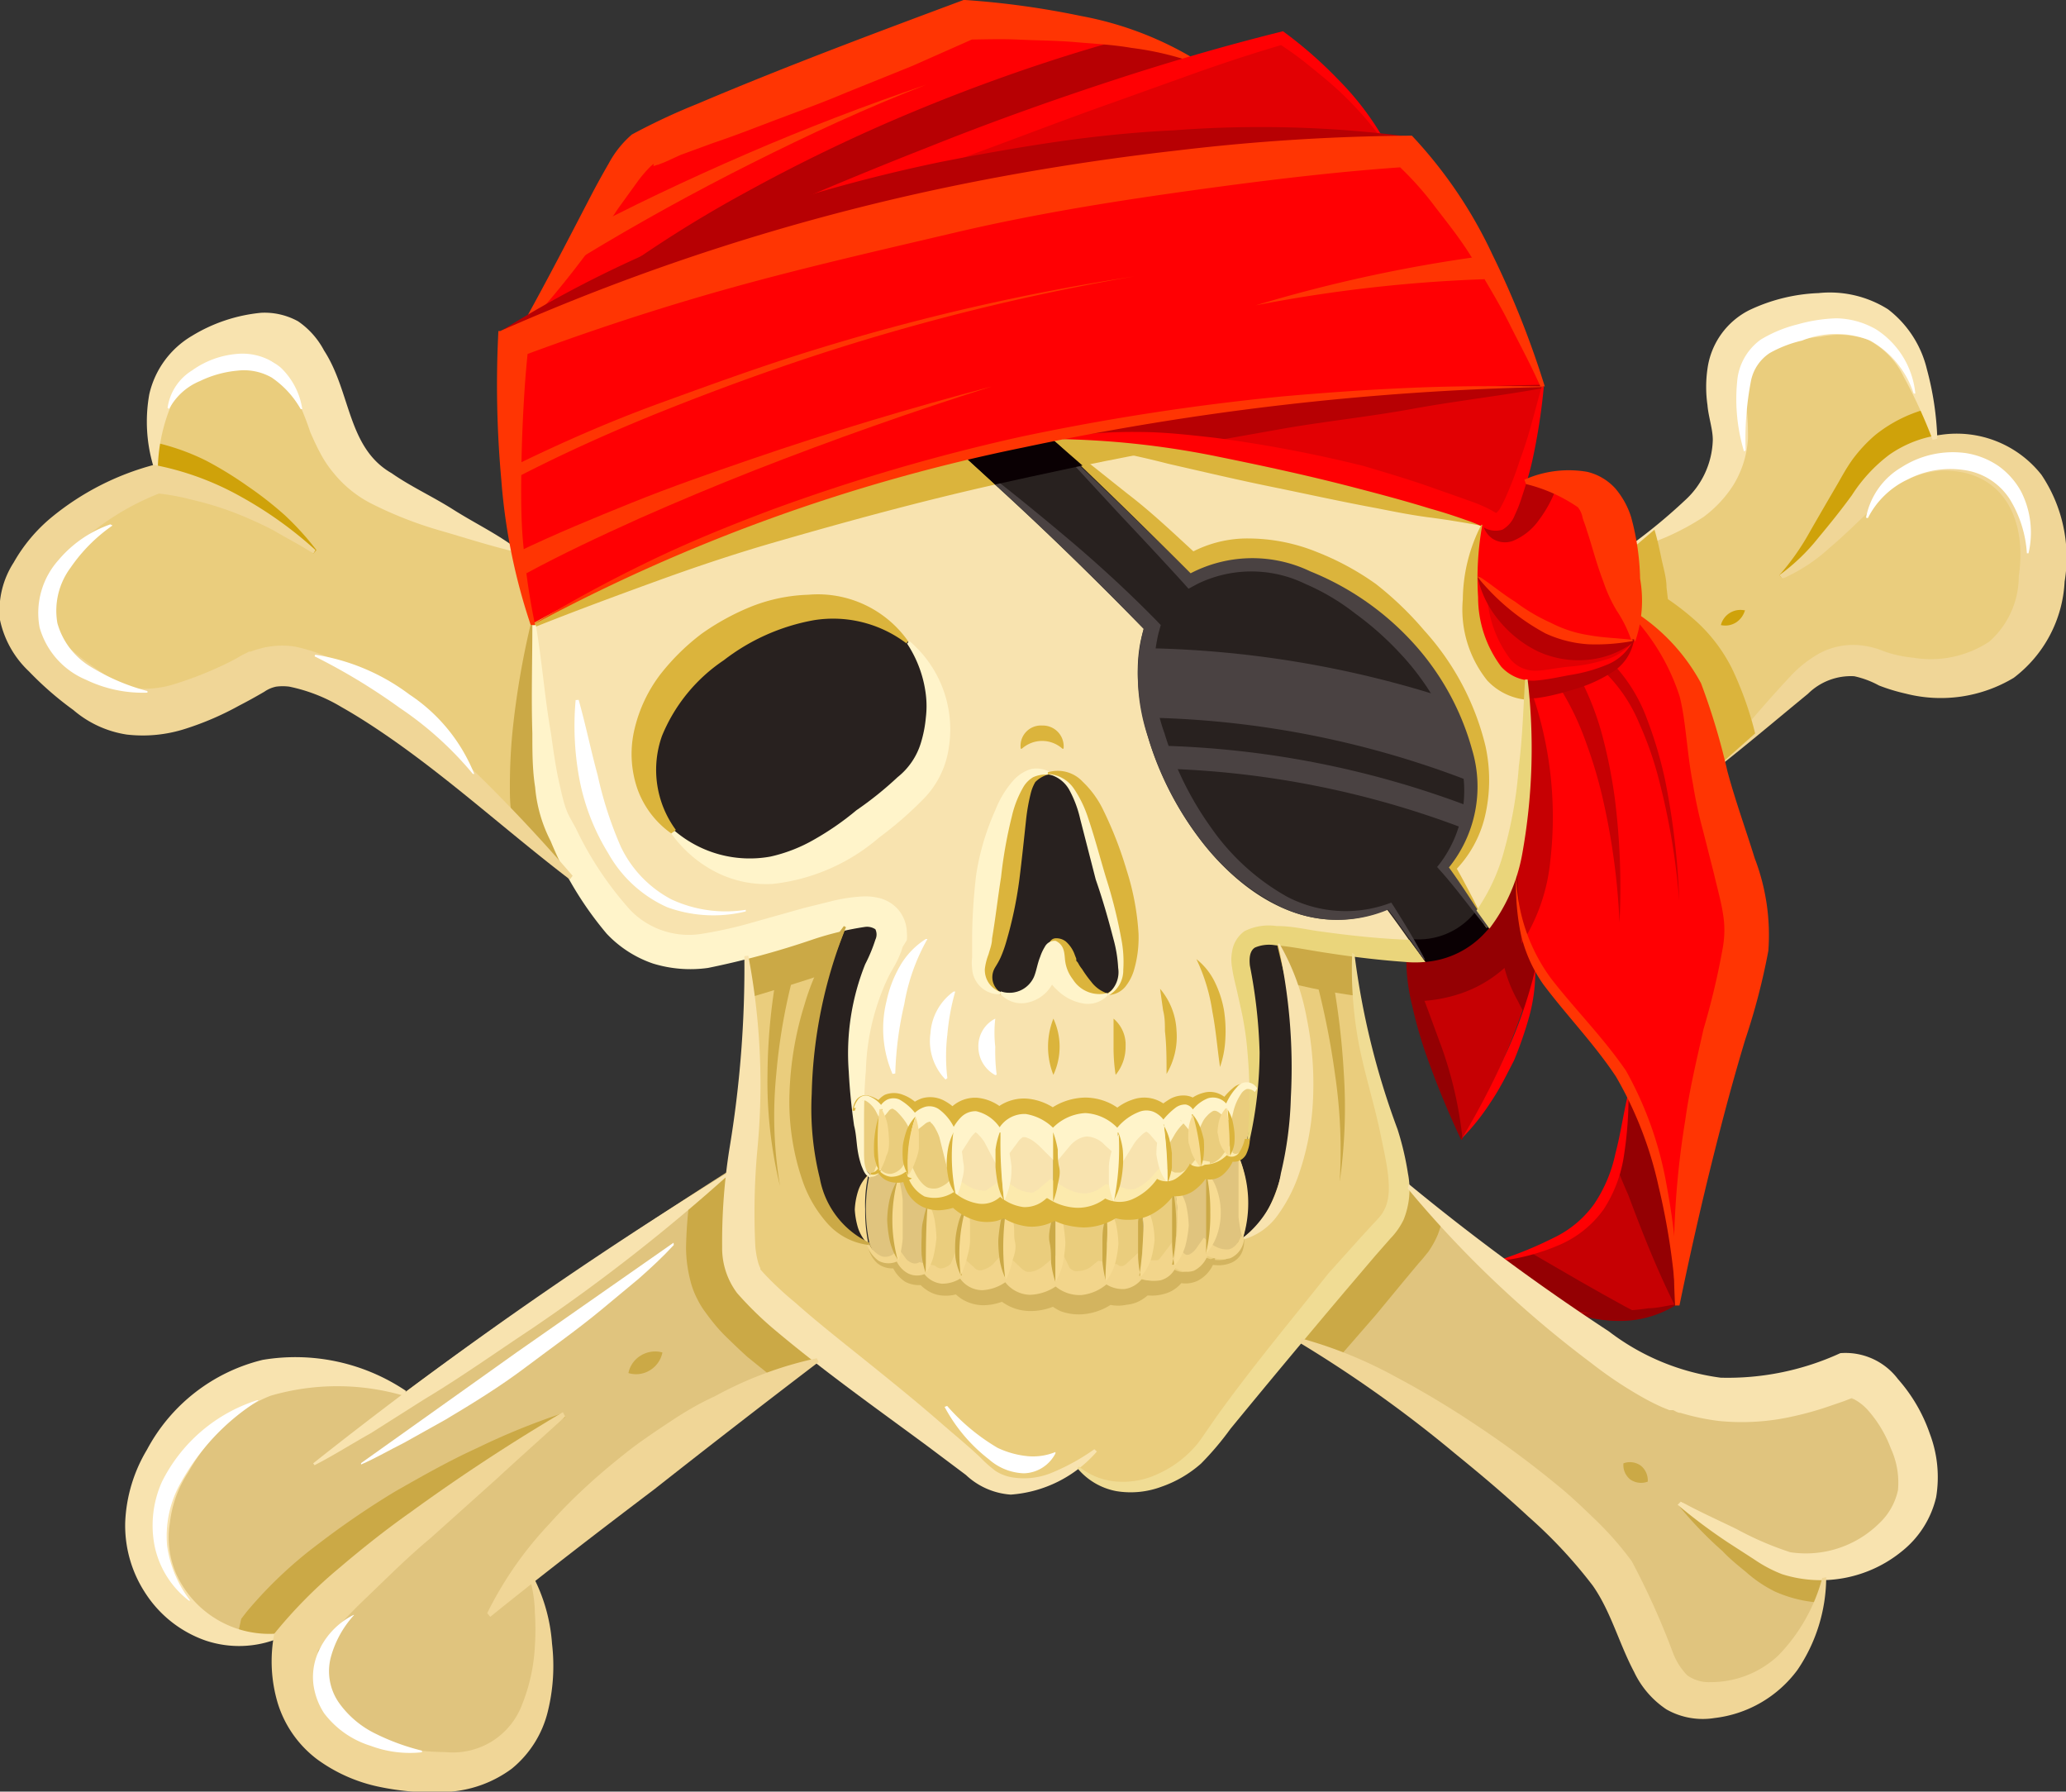
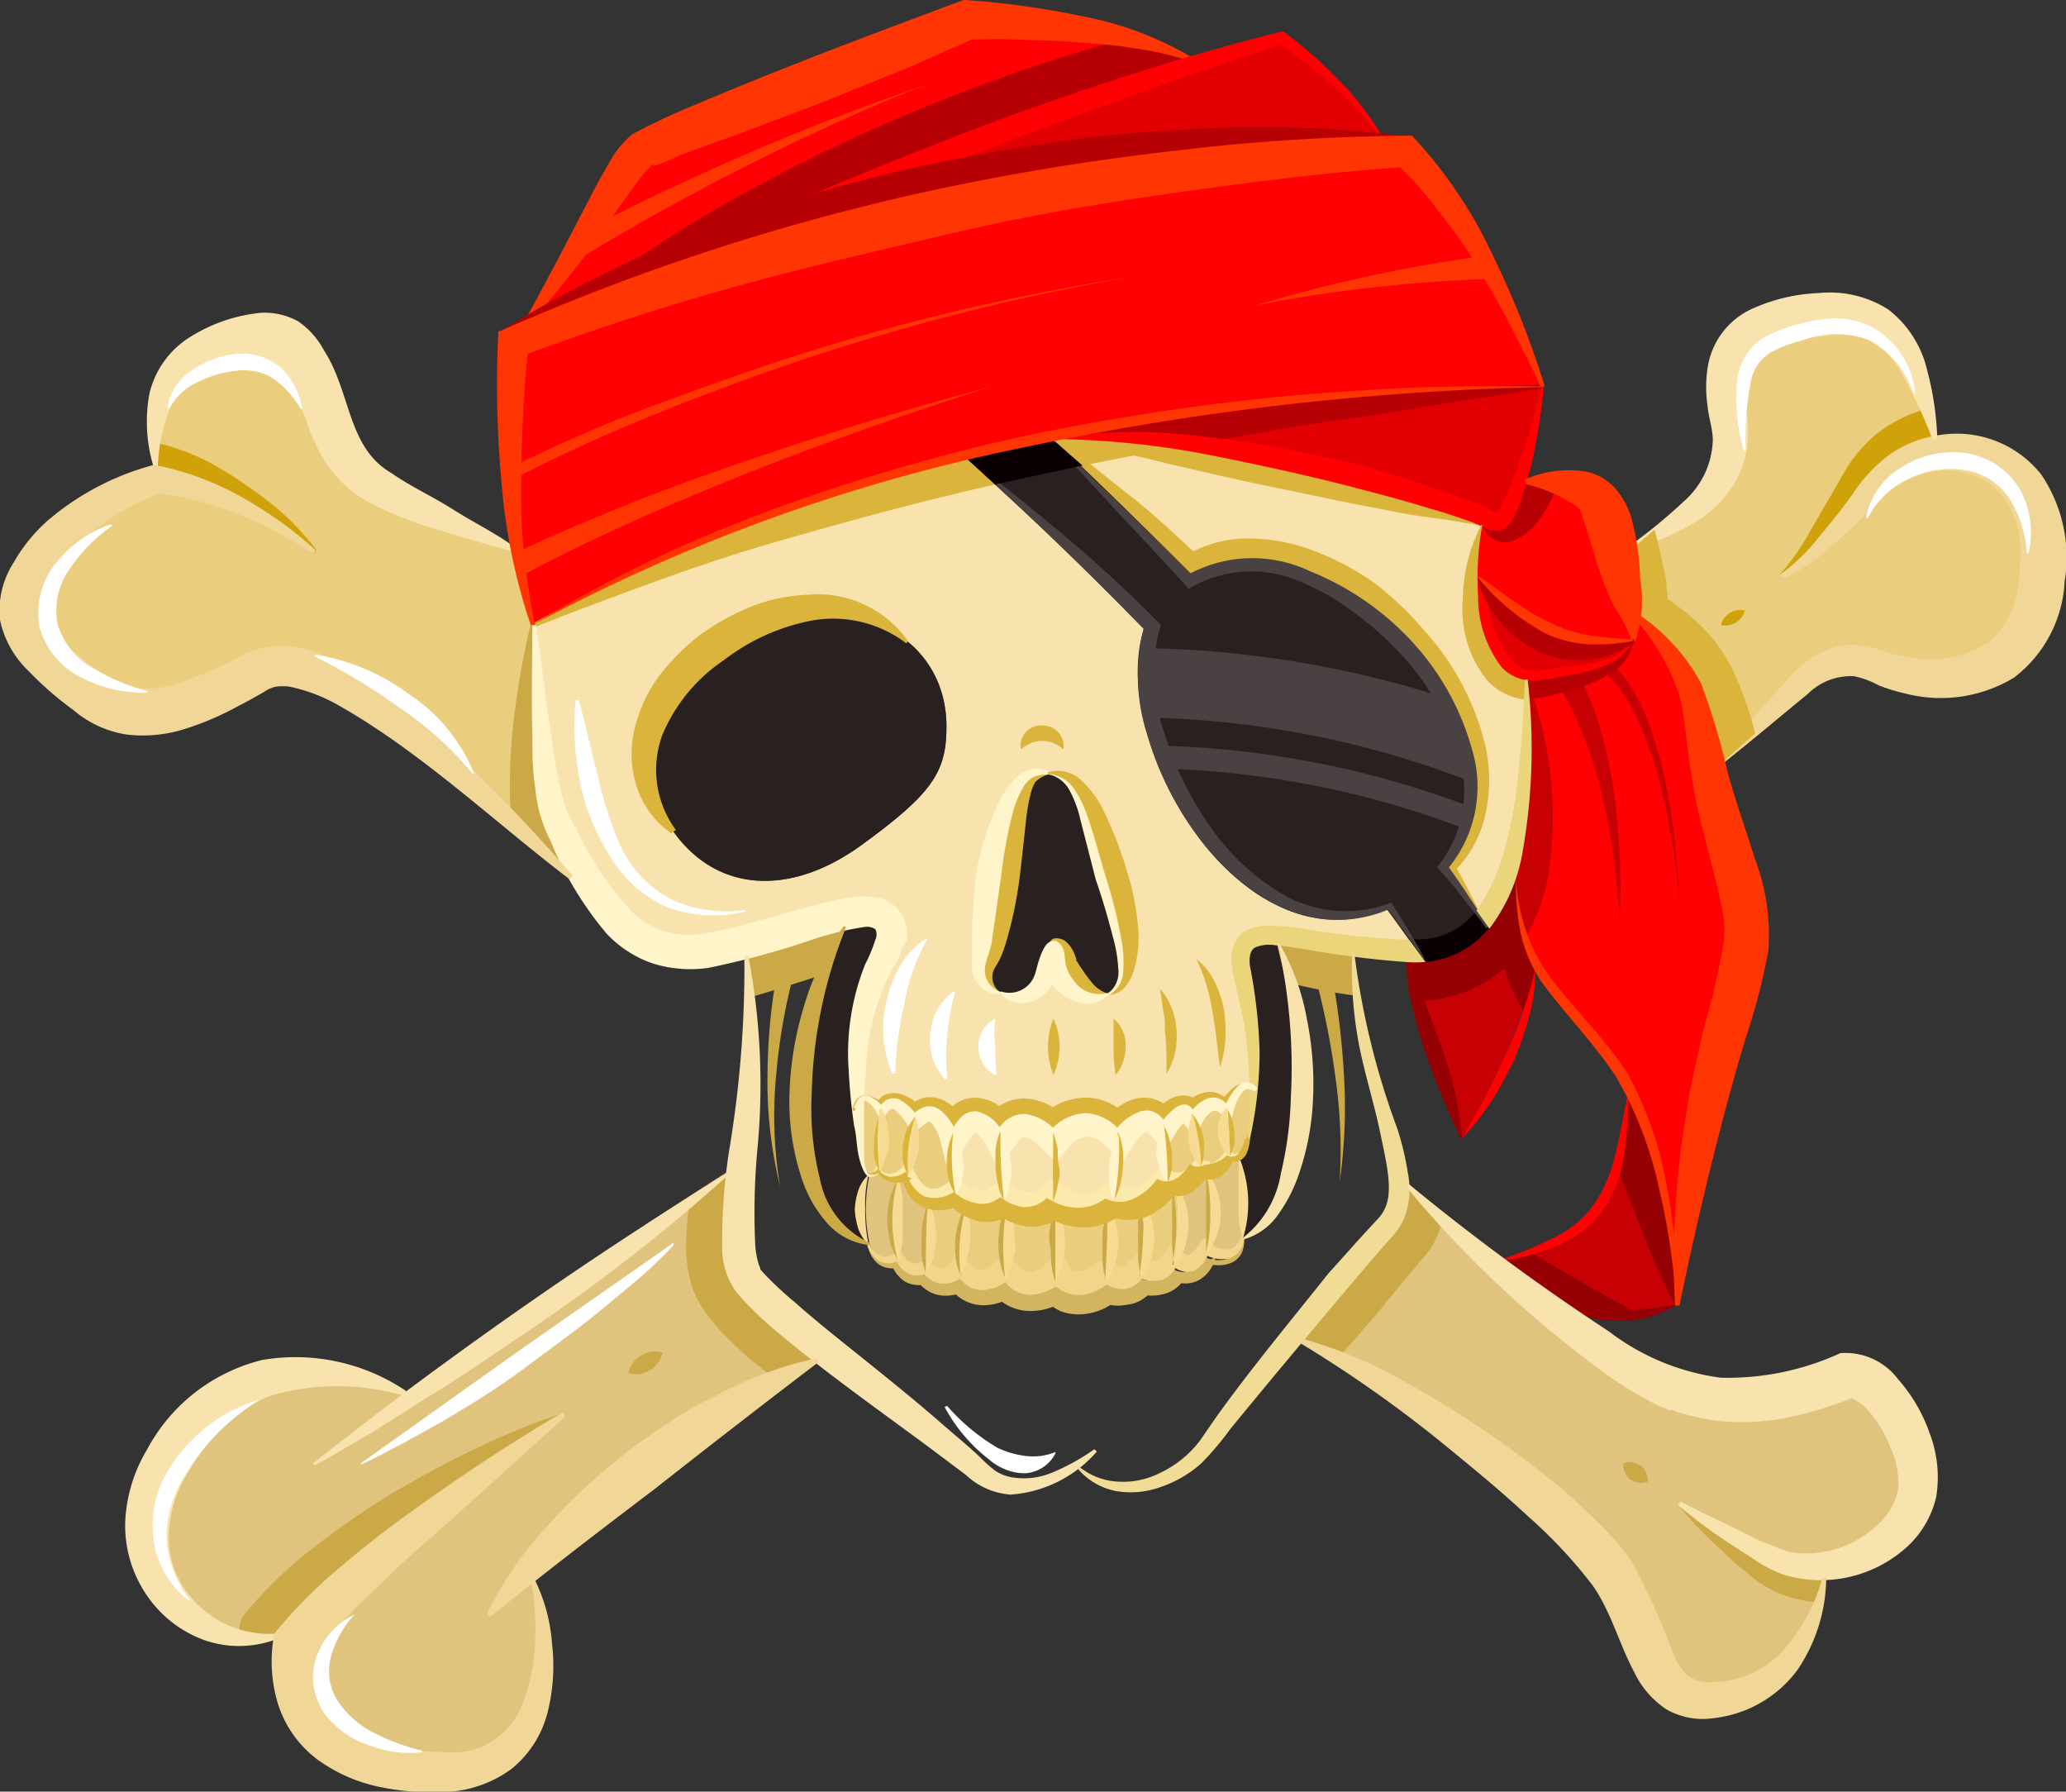
<svg xmlns="http://www.w3.org/2000/svg" viewBox="0 0 89.26 77.39">
  <rect x="0" y="0" width="89.26" height="77.39" fill="#333333" stroke="none" />
  <defs>
    <style>.cls-1{fill:#eacd7d;}.cls-2{fill:#e0c47e;}.cls-3{fill:#ff0003;}.cls-4{fill:#c60003;}.cls-5{fill:#e20003;}.cls-6{fill:#f8e3af;}.cls-7{fill:#28211f;}.cls-8{fill:#940003;}.cls-9{fill:#fceaad;}.cls-10{fill:#cba946;}.cls-11{fill:#cfa20a;}.cls-12{fill:#ead57b;}.cls-13{fill:#0a0003;}.cls-14{fill:#f0d697;}.cls-15{fill:#dbb43c;}.cls-16{fill:#b70003;}.cls-17{fill:#ff3503;}.cls-18{fill:#4a4242;}.cls-19{fill:#fff4ca;}.cls-20{fill:#f0dc94;}.cls-21{fill:#f7db92;}.cls-22{fill:#d3b45f;}.cls-23{fill:#f2d58b;}.cls-24{fill:#fff;}</style>
  </defs>
  <g id="Слой_2" data-name="Слой 2">
    <g id="Icons">
      <path class="cls-1" d="M83.6,18.94c2.71-.49,5.75,1.3,5.45,5.7-.43,6.29-6.06,5.67-8.1,4.68s-2.68.52-6.6,3.49c-.8-3-.77-4-3.58-6.18a4.5,4.5,0,0,0,0-.63c-.06-.74-.09-1.59-.21-2.41.74-.74,4.1-2.3,3.47-5.29s.21-5,4-5.48,5.35,1.59,5.59,6.11Z" />
      <path class="cls-2" d="M78.79,68.1h0s.06,4.72-4,5.77S70.61,71,69,68.47,58.83,59.2,56.19,57.85c1.48-1.79,3-3.6,4-4.65a2.66,2.66,0,0,0,.63-2h0c1.06.88,2.52,2,4.07,3.2h0c1,.78,2.11,1.56,3.13,2.26a24.12,24.12,0,0,0,4.49,2.62,9.34,9.34,0,0,0,6.77-.58c2-.84,4.62,2.84,4.3,5.62C83.35,66.34,81.09,68,78.79,68.1Z" />
      <path class="cls-3" d="M70.33,47.32a9.21,9.21,0,0,0-.93-1.52C68,44,67,43,66.33,41.85a7.46,7.46,0,0,1-.84-4.3h0a24.07,24.07,0,0,0,.43-8.22,2.17,2.17,0,0,0,.72,0c2-.31,3.39-.52,3.91-1.68a2.47,2.47,0,0,0,.22-1c2.81,2.18,2.78,3.15,3.58,6.18h0c.18.7.41,1.52.72,2.48,1.68,5.15,1.47,4.94,0,10s-2.63,11-2.63,11A26.26,26.26,0,0,0,70.33,47.32Z" />
      <path class="cls-4" d="M70.33,47.32a26.26,26.26,0,0,1,2.11,9,5.08,5.08,0,0,1-4.43.37c-1-.7-2.1-1.48-3.13-2.26C69.47,53.77,70.29,51.22,70.33,47.32Z" />
      <path class="cls-3" d="M70.76,26a4.5,4.5,0,0,1,0,.63,2.47,2.47,0,0,1-.22,1c-2.1.32-4,.31-6.68-2.76a13.59,13.59,0,0,1,.21-2.23c1,.54,1.27-.12,1.81-1.87,3.46-1.17,4.36.69,4.66,2.81C70.67,24.41,70.7,25.26,70.76,26Z" />
      <path class="cls-5" d="M63.87,24.88C66.56,28,68.45,28,70.55,27.64c-.52,1.16-2,1.37-3.91,1.68a2.17,2.17,0,0,1-.72,0C64.42,29.06,63.86,27,63.87,24.88Z" />
      <path class="cls-5" d="M66.64,16.67a24.17,24.17,0,0,1-.75,4.11c-.54,1.75-.84,2.41-1.81,1.87s-11.84-3.8-18.16-3.75A121.55,121.55,0,0,1,66.64,16.67Z" />
      <path class="cls-6" d="M65.92,29.32a24.07,24.07,0,0,1-.43,8.22h0A6.73,6.73,0,0,1,64.25,40c-.5-.75-1.2-1.86-1.75-2.61,4.74-5.57-5.37-16.15-11-12.72C49.09,22.29,47,20.3,45.55,19l.37-.07c6.32,0,17.2,3.21,18.16,3.75a13.59,13.59,0,0,0-.21,2.23C63.86,27,64.42,29.06,65.92,29.32Z" />
      <path class="cls-4" d="M65.49,37.55a7.46,7.46,0,0,0,.84,4.3,28,28,0,0,1-3.18,7.36s-2.41-5.14-2.36-7.78a4,4,0,0,0,.69,0A3.8,3.8,0,0,0,64.25,40,6.73,6.73,0,0,0,65.49,37.55Z" />
      <path class="cls-3" d="M22.16,23.69a43.87,43.87,0,0,1-.5-9.33l1.09-.47c.88-.38,1.76-.73,2.64-1.07l0,0A107.52,107.52,0,0,1,59.74,6C60.53,6,61,6,61,6c3.55,3.51,5.69,10.7,5.69,10.7A121.55,121.55,0,0,0,45.92,18.9l-.37.07c-1.31.27-2.56.56-3.76.85A74,74,0,0,0,23,27,21.14,21.14,0,0,1,22.16,23.69Z" />
      <path class="cls-7" d="M51.46,24.7c5.67-3.43,15.78,7.15,11,12.72.55.75,1.25,1.86,1.75,2.61a3.8,3.8,0,0,1-2.77,1.4c-.49-.72-1-1.45-1.54-2.17C53.53,41.94,47.87,32,49.44,27.15c-3.68-3.76-6.76-6.54-7.65-7.33,1.2-.29,2.45-.58,3.76-.85C47,20.3,49.09,22.29,51.46,24.7Z" />
      <path class="cls-6" d="M32.26,41.26l-.65.17c-3.84,1-5.61-1-6.93-3.53-.37-.71-.71-1.46-1.05-2.18C23,34.27,23,29.84,23,27a74,74,0,0,1,18.77-7.16c.89.79,4,3.57,7.65,7.33-1.57,4.8,4.09,14.79,10.5,12.11.54.72,1.05,1.45,1.54,2.17a4,4,0,0,1-.69,0c-.87-.06-1.64-.14-2.33-.23C57,41,56,40.8,55.22,40.73c-1.11-.11-1.46.12-1.25,1.29a15.3,15.3,0,0,1,.29,5.1h0c-.65-.83-1.28.73-1.28.73-.68-.84-1.47.26-1.47.26-.37-.79-1.26.45-1.26.45-.84-1.18-1.94.34-1.94.34a1.8,1.8,0,0,0-2.79,0s-1.36-1.47-2.3,0c0,0-1.11-1.74-2,0,0,0-.68-1.68-1.68-.69,0,0-.94-1.28-1.47-.32,0,0-.8-1.11-1.17,0-.2-1.74-.35-4.38.7-6.45.77-1.52.33-1.74-1.09-1.4C35.52,40.26,34.09,40.75,32.26,41.26Zm15.62,1.65c.84-.37.94-1.59,0-4.71s-1.16-5.1-3.05-4.79c-1.68.28-1.7,6.49-2.27,8s1.85,2.17,2.27.49,1-1.4,1.09-.49S47,43.28,47.88,42.91Zm-10.67-6.4c3.11-2.26,3.7-3.2,3.68-5.17,0-4-4.48-6.44-9.32-3.24-3.21,2.12-4.35,5.16-2.49,7.8S34.09,38.76,37.21,36.51Z" />
-       <path class="cls-1" d="M46.59,63.33c-1,.78-2.87,1.81-4.49.53-1.43-1.14-4.38-3.23-6.8-5.14a20.39,20.39,0,0,1-3.48-3.16c-.64-.87-.56-2.69-.3-5a57.45,57.45,0,0,0,.74-9.35c1.83-.51,3.26-1,4.24-1.23-2.11,5-2.32,12.54,1,13.7.42,1.12,1.27.68,1.27.68a.85.85,0,0,0,1.18.51,1.1,1.1,0,0,0,1.54.16c.75,1.06,1.93.11,1.93.11.86,1.15,2.16.16,2.16.16a1.56,1.56,0,0,0,2.17-.08,1.06,1.06,0,0,0,1.49-.19s1.1.43,1.46-.48c0,0,.87.71,1.38-.47,0,0,1.37.72,1.58-.67,2.3-1.26,2.68-7.92,1.52-12.73.73.07,1.79.29,3.24.47.33,4.26,2.25,7.65,2.33,10a2.66,2.66,0,0,1-.63,2c-.95,1-2.49,2.86-4,4.65-1.63,2-3.19,3.89-3.8,4.69C51.24,64.07,48.24,65.26,46.59,63.33Z" />
      <path class="cls-5" d="M55.44,1.39A16,16,0,0,1,59.74,6,107.52,107.52,0,0,0,25.43,12.8,185.41,185.41,0,0,1,51.37,2.5C54,1.69,55.44,1.39,55.44,1.39Z" />
      <path class="cls-7" d="M55.22,40.73c1.16,4.81.78,11.47-1.52,12.73a5.7,5.7,0,0,0-.19-3.55,1.1,1.1,0,0,0,.4-.75,19.45,19.45,0,0,0,.35-2A15.3,15.3,0,0,0,54,42C53.76,40.85,54.11,40.62,55.22,40.73Z" />
      <path class="cls-1" d="M54.25,47.12h0a19.45,19.45,0,0,1-.35,2,1.1,1.1,0,0,1-.4.75.43.43,0,0,1-.44,0,18.78,18.78,0,0,0-.1-2S53.6,46.29,54.25,47.12Z" />
      <path class="cls-2" d="M53.51,49.91a5.7,5.7,0,0,1,.19,3.55c-.21,1.39-1.58.67-1.58.67a7.45,7.45,0,0,0,0-3.58c.23.07.6,0,1-.66A.43.43,0,0,0,53.51,49.91Z" />
      <path class="cls-1" d="M53,47.85a18.78,18.78,0,0,1,.1,2c-.35.68-.72.73-1,.66a.58.58,0,0,1-.25-.13,13.3,13.3,0,0,0-.37-2.31S52.29,47,53,47.85Z" />
      <path class="cls-2" d="M52.12,50.55a7.45,7.45,0,0,1,0,3.58c-.51,1.18-1.38.47-1.38.47a9.6,9.6,0,0,0,0-3.44c.28,0,.7-.08,1.13-.74A.58.58,0,0,0,52.12,50.55Z" />
      <path class="cls-1" d="M51.5,48.11a13.3,13.3,0,0,1,.37,2.31c-.43.66-.85.77-1.13.74a.77.77,0,0,1-.34-.11,24.45,24.45,0,0,0-.16-2.49S51.13,47.32,51.5,48.11Z" />
      <path class="cls-1" d="M50.74,51.16a9.6,9.6,0,0,1,0,3.44c-.36.91-1.46.48-1.46.48a8.68,8.68,0,0,0,0-3.11h0a2.44,2.44,0,0,0,1.12-.91A.77.77,0,0,0,50.74,51.16Z" />
      <path class="cls-6" d="M50.24,48.56a24.45,24.45,0,0,1,.16,2.49,2.44,2.44,0,0,1-1.12.91,1.43,1.43,0,0,1-1.19-.07,15.62,15.62,0,0,0,.21-3S49.4,47.38,50.24,48.56Z" />
      <path class="cls-1" d="M49.28,52a8.68,8.68,0,0,1,0,3.11,1.06,1.06,0,0,1-1.49.19,17.11,17.11,0,0,0,0-3.19l.3-.19a1.43,1.43,0,0,0,1.19.07Z" />
      <path class="cls-3" d="M51.37,2.5A185.41,185.41,0,0,0,25.43,12.8l0,0c-.88.34-1.76.69-2.64,1.07C25.41,9.16,26.36,6.77,27.3,6S41.68.13,41.68.13,48.25.45,51.37,2.5Z" />
      <path class="cls-6" d="M45.62,52l-.11-.07v-3a1.8,1.8,0,0,1,2.79,0,15.62,15.62,0,0,1-.21,3l-.3.19A2.29,2.29,0,0,1,45.62,52Z" />
      <path class="cls-7" d="M47.88,38.2c.94,3.12.84,4.34,0,4.71s-1.89-.57-2-1.48-.67-1.19-1.09.49-2.83,1-2.27-.49.59-7.74,2.27-8C46.72,33.1,46.93,35.09,47.88,38.2Z" />
      <path class="cls-1" d="M47.79,52.08a17.11,17.11,0,0,1,0,3.19,1.56,1.56,0,0,1-2.17.08V52A2.29,2.29,0,0,0,47.79,52.08Z" />
      <path class="cls-1" d="M45.62,52v3.39s-1.3,1-2.16-.16A12.35,12.35,0,0,1,43.53,52a1.48,1.48,0,0,0,2-.07Z" />
      <path class="cls-6" d="M43.53,52l-.17-.12c-.13-.73-.15-2.94-.15-2.94.94-1.47,2.3,0,2.3,0v3A1.48,1.48,0,0,1,43.53,52Z" />
      <path class="cls-1" d="M43.36,51.84l.17.12a12.35,12.35,0,0,0-.07,3.23s-1.18,1-1.93-.11A8.47,8.47,0,0,1,41.8,52,1.27,1.27,0,0,0,43.36,51.84Z" />
      <path class="cls-6" d="M43.21,48.9s0,2.21.15,2.94A1.27,1.27,0,0,1,41.8,52a2.35,2.35,0,0,1-.48-.32,11,11,0,0,1-.11-2.73C42.1,47.16,43.21,48.9,43.21,48.9Z" />
      <path class="cls-1" d="M41.8,52a8.47,8.47,0,0,0-.27,3.13A1.1,1.1,0,0,1,40,54.92s0-1.76.09-3.08a1.7,1.7,0,0,0,1.24-.21A2.35,2.35,0,0,0,41.8,52Z" />
      <path class="cls-1" d="M41.21,48.9a11,11,0,0,0,.11,2.73,1.7,1.7,0,0,1-1.24.21,1.45,1.45,0,0,1-.86-1.11,6,6,0,0,1,.31-2.52C40.53,47.22,41.21,48.9,41.21,48.9Z" />
      <path class="cls-7" d="M40.89,31.34c0,2-.57,2.91-3.68,5.17s-6.27,2-8.13-.61-.72-5.68,2.49-7.8C36.41,24.9,40.84,27.32,40.89,31.34Z" />
      <path class="cls-2" d="M40.08,51.84C40,53.16,40,54.92,40,54.92a.85.85,0,0,1-1.18-.51,7.31,7.31,0,0,1,0-3.49,1.24,1.24,0,0,0,.41-.19A1.45,1.45,0,0,0,40.08,51.84Z" />
      <path class="cls-1" d="M39.53,48.21a6,6,0,0,0-.31,2.52,1.24,1.24,0,0,1-.41.19.72.72,0,0,1-.84-.34,16.18,16.18,0,0,1,.09-2.69C38.59,46.93,39.53,48.21,39.53,48.21Z" />
      <path class="cls-2" d="M38,50.58a.72.72,0,0,0,.84.34,7.31,7.31,0,0,0,0,3.49s-.85.44-1.27-.68a7.08,7.08,0,0,1,0-3C37.77,50.9,38,50.58,38,50.58Z" />
      <path class="cls-1" d="M38.06,47.89A16.18,16.18,0,0,0,38,50.58s-.2.32-.43.14-.36-.53-.48-1.56c0-.31-.1-.75-.17-1.27h0C37.26,46.78,38.06,47.89,38.06,47.89Z" />
      <path class="cls-7" d="M36.5,40c1.42-.34,1.86-.12,1.09,1.4-1.05,2.07-.9,4.71-.7,6.45h0c.07.52.13,1,.17,1.27.12,1,.31,1.44.48,1.56a7.08,7.08,0,0,0,0,3C34.18,52.57,34.39,45,36.5,40Z" />
      <path class="cls-2" d="M12,70.63c-3.93,1.62-8.51-2.94-5.46-8s7.77-4.41,10.93-2.47c6.62-4.91,14-9.57,14-9.57-.26,2.26-.34,4.08.3,5a20.39,20.39,0,0,0,3.48,3.16s-6.77,5-12.29,9.47c.8,1.18,2.56,9.47-4.89,9S12,70.63,12,70.63Z" />
      <path class="cls-1" d="M6.67,20.18c-.78-3,0-5.4,3.68-6.29s4.09,3,5,5,3.31,2.47,6.83,4.82A21.14,21.14,0,0,0,23,27c0,2.86-.07,7.29.61,8.74.34.72.68,1.47,1.05,2.18-2.72-2-10.82-9.63-13.18-8.27s-5.4,2.84-7.77,1.16S-1,27.27.8,24.23,6.67,20.18,6.67,20.18Z" />
      <path class="cls-4" d="M69.76,28.75a7,7,0,0,1,1.41,2.34,17.88,17.88,0,0,1,.76,2.56,32,32,0,0,1,.62,5.25,30.24,30.24,0,0,0-.87-5.19,15,15,0,0,0-.86-2.47,6.72,6.72,0,0,0-1.38-2.1Z" />
      <path class="cls-4" d="M68.25,29.26a12.28,12.28,0,0,1,1,2.6,22.15,22.15,0,0,1,.52,2.65,30.82,30.82,0,0,1,.2,5.34,29.85,29.85,0,0,0-.7-5.25,19.56,19.56,0,0,0-.74-2.51,11.91,11.91,0,0,0-1.09-2.3Z" />
      <path class="cls-8" d="M70.35,47a17.33,17.33,0,0,1,1.49,4.27,30.25,30.25,0,0,1,.71,5.1h-.2c-.82-1.65-1.43-3.23-2-4.75-.13-.29-.25-.58-.37-.87Z" />
      <path class="cls-8" d="M66.22,54.16c1.34.78,2.66,1.55,4,2.28l.83.43-3.34-.23c-1-.72-2-1.47-3-2.23Z" />
      <path class="cls-8" d="M72.46,56.34a4.58,4.58,0,0,1-2.18.71A5.83,5.83,0,0,1,68,56.72v0c.42,0,.79,0,1.16-.05s.72,0,1.07-.06a9.55,9.55,0,0,0,1-.1c.36,0,.72-.1,1.13-.16Z" />
      <path class="cls-3" d="M70.36,47.33a16.58,16.58,0,0,1-.19,2.53,5.83,5.83,0,0,1-.88,2.37,4.58,4.58,0,0,1-2,1.58,9.15,9.15,0,0,1-2.45.65v-.05a16.51,16.51,0,0,0,2.3-.95A4.56,4.56,0,0,0,68.88,52a6.15,6.15,0,0,0,.91-2.16c.21-.79.33-1.62.52-2.46Z" />
      <path class="cls-9" d="M54,49.2a1.7,1.7,0,0,1-.25.63.48.48,0,0,1-.66.14l.08,0a1.55,1.55,0,0,1-.51.6.66.66,0,0,1-.79-.06h.1a2,2,0,0,1-.65.66.89.89,0,0,1-.92,0l.1,0a2.63,2.63,0,0,1-1,.9A1.55,1.55,0,0,1,48,52h.1a2.12,2.12,0,0,1-1.33.45A2.58,2.58,0,0,1,45.46,52h.13a1.47,1.47,0,0,1-1.15.43,2.18,2.18,0,0,1-1.12-.48h.11a1.31,1.31,0,0,1-1.13.32,2.36,2.36,0,0,1-1-.53h.09a1.36,1.36,0,0,1-2.2-.94l.1,0a1.19,1.19,0,0,1-.71.22.81.81,0,0,1-.62-.4H38a.41.41,0,0,1-.41.21l0-.09c.11,0,.18-.12.21-.22l.06-.16.18.16a.55.55,0,0,0,.48.18.73.73,0,0,0,.23-.09.83.83,0,0,0,.2-.16l.29-.41.29.61c.18.37.44.64.63.67a.77.77,0,0,0,.36,0,1.31,1.31,0,0,0,.39-.21l.3-.29.5.34a1.49,1.49,0,0,0,.69.26.44.44,0,0,0,.21,0s.15-.11.1-.07l.61-.42.5.33a1.32,1.32,0,0,0,.63.24.36.36,0,0,0,.21,0s.17-.11.14-.08l.59-.5.6.37a3.42,3.42,0,0,0,.37.17,1.76,1.76,0,0,0,.42.09,1.19,1.19,0,0,0,.74-.22l.26-.18.72.14a.49.49,0,0,0,.21.07.7.7,0,0,0,.31,0,2,2,0,0,0,.77-.56l.37-.42.6.27c-.08,0,0,0,0,0H51a1.09,1.09,0,0,0,.48-.36l.18-.22.61.11s0,0,0,.06.05,0,.12,0a1,1,0,0,0,.44-.36l.37-.48.05.38a.17.17,0,0,0,.11.06.2.2,0,0,0,.17-.06,1.42,1.42,0,0,0,.34-.51Z" />
      <path class="cls-10" d="M12.21,70.73A19.81,19.81,0,0,1,14.87,68c1-.85,2-1.66,3.05-2.44,2.09-1.55,4.27-3,6.5-4.34l-.1-.18a30,30,0,0,0-3.71,1.51c-1.21.55-2.37,1.21-3.53,1.87a36.5,36.5,0,0,0-3.34,2.28,18.43,18.43,0,0,0-3.09,2.93l-.23.3-.08.37a6.36,6.36,0,0,0-.11.69Z" />
      <path class="cls-11" d="M6.68,20.35a12.1,12.1,0,0,1,3.65,1.31,16.56,16.56,0,0,1,3.21,2.25l.13-.15a12.21,12.21,0,0,0-1.37-1.51A15.55,15.55,0,0,0,10.7,21a16.18,16.18,0,0,0-1.79-1.1,9.86,9.86,0,0,0-2.09-.76l-.13,0Z" />
      <path class="cls-8" d="M65.78,40.1a2.48,2.48,0,0,1,0-.27l-.14-1.54c0-.24,0-.48,0-.72h0L65.49,37A6.83,6.83,0,0,1,64,40.1a3.81,3.81,0,0,1-3.27,1.15l.31,2a6.39,6.39,0,0,0,2.11-.35A5.44,5.44,0,0,0,65,41.81a6,6,0,0,0,.59,1.45c.08.17.17.33.25.48l.6-2.05A5.69,5.69,0,0,1,65.78,40.1Z" />
      <path class="cls-8" d="M60.83,41.46c.24.67.53,1.27.76,1.89s.46,1.25.69,1.87a17.16,17.16,0,0,1,.91,4l-.07,0a39.1,39.1,0,0,1-1.55-3.79,19.22,19.22,0,0,1-.56-2,8.24,8.24,0,0,1-.25-2Z" />
      <path class="cls-10" d="M58.46,41,57,40.84c-.63-.09-1.24-.21-1.88-.26l.45,1.86,1.13.25c.66.14,1.33.25,2,.34Z" />
      <path class="cls-12" d="M61.59,41.55a4.51,4.51,0,0,1-.9,0c-1.26-.09-2.51-.25-3.75-.45-.61-.1-1.23-.22-1.85-.27a1.57,1.57,0,0,0-.87.1c-.24.15-.25.49-.22.78a22.31,22.31,0,0,1,.42,3.74A17.49,17.49,0,0,1,54,49.2l-.1,0a21,21,0,0,0,0-3.71,13.45,13.45,0,0,0-.26-1.8l-.2-.9c-.07-.31-.15-.58-.21-1a1.9,1.9,0,0,1,0-.68,1.32,1.32,0,0,1,.54-.89A2.35,2.35,0,0,1,55.15,40c.71,0,1.31.16,1.94.24,1.23.17,2.44.3,3.67.35h.12Z" />
      <path class="cls-13" d="M64.33,40.1l-.16.18a3.92,3.92,0,0,1-2.58,1.27l-.71-1a3.12,3.12,0,0,0,2.63-.9,3,3,0,0,0,.28-.33Z" />
      <path class="cls-3" d="M63.13,49.22A31.73,31.73,0,0,0,65,45.65a19.51,19.51,0,0,0,1.33-3.78h0a7.36,7.36,0,0,1-.25,2,16.46,16.46,0,0,1-.67,1.94c-.31.6-.61,1.22-1,1.79a9.77,9.77,0,0,1-1.28,1.6Z" />
      <path class="cls-4" d="M65.49,37c0-.06,0-.12,0-.19a25.46,25.46,0,0,0,.3-7.45l.19,0a16.4,16.4,0,0,1,1,7.82,8.05,8.05,0,0,1-1.24,3.58Z" />
      <path class="cls-11" d="M83.58,19.11a4.87,4.87,0,0,0-1.83.74,6.47,6.47,0,0,0-1.57,1.68c-.48.62-1,1.24-1.48,1.84A8.58,8.58,0,0,1,77,25l-.12-.16a10.66,10.66,0,0,0,1.33-1.9c.39-.68.78-1.35,1.16-2,.21-.36.35-.64.65-1.07a6.38,6.38,0,0,1,1-1.08,6.08,6.08,0,0,1,2.48-1.19Z" />
      <path class="cls-14" d="M74.29,32.77c1-1.25,2-2.42,3.14-3.64a5.17,5.17,0,0,1,1.11-.87,3.06,3.06,0,0,1,1.79-.39,3.55,3.55,0,0,1,.85.18,5.29,5.29,0,0,0,.55.19,5.47,5.47,0,0,0,.93.17,4.59,4.59,0,0,0,3.28-.69,3.77,3.77,0,0,0,1.28-2.83c.38-2.61-.79-4.55-3.19-4.56a4,4,0,0,0-1.67.41,3.34,3.34,0,0,0-.75.49c-.21.16-.52.52-.79.79-.58.55-1.15,1.12-1.77,1.64A7.37,7.37,0,0,1,77,25l-.12-.16a8.54,8.54,0,0,0,1.68-1.61c.5-.6,1-1.22,1.45-1.84a6.72,6.72,0,0,1,1.62-1.75,5,5,0,0,1,2.24-.86,4.66,4.66,0,0,1,4.33,1.73,6.41,6.41,0,0,1,1,4.62A5.56,5.56,0,0,1,87,29.28a6.12,6.12,0,0,1-4.67.68,8,8,0,0,1-1.15-.35,4,4,0,0,0-1.07-.4,2.64,2.64,0,0,0-2,.76c-1.22,1-2.4,2-3.66,3Z" />
      <path class="cls-6" d="M83.5,19a22,22,0,0,0-1.26-2.74,3.45,3.45,0,0,0-1.57-1.6,3.81,3.81,0,0,0-2-.12,6.3,6.3,0,0,0-2.21.62,1.46,1.46,0,0,0-.89,1.07,3.8,3.8,0,0,0-.12,1.07c0,.44.08.72.07,1.65a4.33,4.33,0,0,1-.63,2,5.2,5.2,0,0,1-1.29,1.38,10.75,10.75,0,0,1-3,1.36l-.15-.14a23.76,23.76,0,0,0,2.35-1.94A3.65,3.65,0,0,0,74,19c0-.47-.19-1-.23-1.5a5.51,5.51,0,0,1,0-1.57,3.34,3.34,0,0,1,1.8-2.53,7.63,7.63,0,0,1,3-.74,4.71,4.71,0,0,1,3,.7,4.61,4.61,0,0,1,1.68,2.59,13.06,13.06,0,0,1,.45,3Z" />
      <path class="cls-15" d="M75.83,31.68a14.76,14.76,0,0,0-1-2.8,7,7,0,0,0-1.5-2,11.34,11.34,0,0,0-1.27-1L72,25.36c0-.4-.13-.81-.22-1.24s-.17-.81-.3-1.24l-1,.85.06.52c0,.79.14,1.62.13,2.4v.07l.05.05a8.1,8.1,0,0,1,2.55,2.86,23.43,23.43,0,0,1,1,3.43Z" />
      <path class="cls-16" d="M45.37,18.89a121.7,121.7,0,0,1,21.27-2.27v.15c-1.88.34-3.75.55-5.61.89s-3.71.53-5.56.85l-4.68.83Z" />
      <path class="cls-15" d="M45.37,18.89l5.43.45c-1.35.24-2.69.5-4,.77Z" />
      <path class="cls-15" d="M43,20.93c-3.13.7-6.22,1.54-9.31,2.43-1.79.51-3.56,1.1-5.32,1.74s-3.52,1.29-5.3,2L23,26.94a74.67,74.67,0,0,1,18.7-7.21Z" />
      <path class="cls-16" d="M51.65,2.6c-1.3.39-2.59.82-3.88,1.25-2.53.86-5,1.8-7.55,2.75-5,1.93-9.93,4.06-14.78,6.34l-.09-.18A53.06,53.06,0,0,1,32.2,8.32,73.44,73.44,0,0,1,39.52,4.8a79.21,79.21,0,0,1,7.66-2.73c.69-.2,1.39-.39,2.08-.57Z" />
      <path class="cls-17" d="M22.66,13.87c1-1.8,1.94-3.62,2.89-5.45.24-.46.49-.91.75-1.36a4.38,4.38,0,0,1,1-1.25,27.6,27.6,0,0,1,2.82-1.32C33.91,2.88,37.77,1.44,41.63,0h.07a36.66,36.66,0,0,1,5,.69,14.68,14.68,0,0,1,4.73,1.75l-.11.17a13.07,13.07,0,0,0-2.43-.54c-.8-.14-1.62-.18-2.43-.25S44.83,1.75,44,1.71s-1.65,0-2.41,0l.62-.1L39.41,2.85,36.56,4c-.94.4-1.9.75-2.86,1.11s-1.91.74-2.87,1.06l-1.42.52L28.73,7l-.31.12c-.08,0-.23.11-.18,0s-.15.08-.26.2a5.56,5.56,0,0,0-.41.49L26.71,9A42,42,0,0,1,22.84,14Z" />
      <path class="cls-15" d="M64.06,22.72c-.76-.14-1.53-.27-2.31-.37s-1.52-.25-2.28-.4c-1.52-.28-3-.61-4.52-.92s-3-.66-4.49-1q-1.12-.29-2.25-.51c-.75-.21-1.51-.33-2.28-.52v-.1a45.66,45.66,0,0,1,9.23,1.18c1.51.34,3,.72,4.52,1.14a38.79,38.79,0,0,1,4.43,1.44Z" />
      <path class="cls-16" d="M67.38,20.44a1.42,1.42,0,0,1,0,.2,5.4,5.4,0,0,1-.89,1.82,2.58,2.58,0,0,1-1.14.91,1,1,0,0,1-.88-.11,1.05,1.05,0,0,1-.38-.52l.07-.13a.77.77,0,0,0,.77.07,1.5,1.5,0,0,0,.46-.69,11.53,11.53,0,0,0,.38-1.13Z" />
      <path class="cls-3" d="M66.7,16.7a26.77,26.77,0,0,1-.5,3.21c-.12.53-.28,1.05-.45,1.56a5.57,5.57,0,0,1-.3.77,1.24,1.24,0,0,1-.54.64,1,1,0,0,1-.84-.12,6,6,0,0,0-.74-.3c-.51-.18-1-.34-1.54-.49-1-.31-2.08-.6-3.12-.87-2.09-.55-4.19-1-6.32-1.43a37.43,37.43,0,0,0-6.42-.7v-.1a21.1,21.1,0,0,1,3.28-.21c1.1,0,2.19.13,3.28.25a58.3,58.3,0,0,1,6.43,1.22c1,.3,2.1.62,3.14,1,.52.18,1,.35,1.56.55a6.47,6.47,0,0,1,.85.38c.17.11.23.1.13.14s.11-.05.21-.24a5.82,5.82,0,0,0,.32-.66,15.26,15.26,0,0,0,.55-1.47c.38-1,.62-2.05.92-3.1Z" />
      <path class="cls-3" d="M25.37,12.8c4.84-2.32,9.75-4.49,14.75-6.45,2.5-1,5-1.9,7.57-2.75S52.81,2,55.43,1.35h0a18.35,18.35,0,0,1,2.39,2.09A12.43,12.43,0,0,1,59.78,6L59.7,6a15,15,0,0,0-2.11-2.31c-.39-.34-.79-.66-1.21-1a14.22,14.22,0,0,0-1.25-.88l.42.08c-1.25.36-2.53.78-3.78,1.22L48,4.46c-2.52.89-5,1.87-7.52,2.76s-5,2-7.49,2.86S28,12,25.41,12.89Z" />
      <path class="cls-15" d="M64.22,40.08c-.59-.87-1.15-1.76-1.76-2.6l0,0,0,0a5.45,5.45,0,0,0,1-5,11.05,11.05,0,0,0-2.59-4.59,12.34,12.34,0,0,0-4.26-3.11,5.63,5.63,0,0,0-5.09.08l0,0-.05-.05C49.5,22.82,47.53,20.9,45.52,19l.07-.08c1.14.79,2.19,1.68,3.28,2.53s2.07,1.81,3.1,2.74l-.87-.11A5.15,5.15,0,0,1,54,23.26a7.91,7.91,0,0,1,2.91.59,11.76,11.76,0,0,1,2.54,1.38,14.29,14.29,0,0,1,2.08,2,11.43,11.43,0,0,1,2.65,5,6.89,6.89,0,0,1,0,2.93,5,5,0,0,1-1.41,2.54l0-.47c.55.93,1,1.86,1.49,2.81Z" />
      <path class="cls-18" d="M64.23,40.07c-.68-.8-1.29-1.67-2-2.46l-.14-.16.15-.19A5.24,5.24,0,0,0,63,32.52a11.07,11.07,0,0,0-2.54-4.33,13.28,13.28,0,0,0-1.91-1.69,9.68,9.68,0,0,0-2.16-1.28,5.31,5.31,0,0,0-4.65,0l-.39.21-.26-.29c-.91-1-1.85-2-2.79-3l-2.77-3,0-.06q3,2.79,5.93,5.71h-.07a5.78,5.78,0,0,1,5.22-.11A12.15,12.15,0,0,1,61,27.71a11.3,11.3,0,0,1,2.6,4.67,5.55,5.55,0,0,1-1,5.09v0c.62.85,1.17,1.74,1.75,2.61Z" />
      <path class="cls-18" d="M41.82,19.81C43.24,20.87,44.63,22,46,23.15s2.67,2.34,3.91,3.6l.24.25-.1.36a7.61,7.61,0,0,0,.26,4.31,13.92,13.92,0,0,0,2,4.06,9.89,9.89,0,0,0,3.29,3,5.46,5.46,0,0,0,4.31.33l.2-.07.1.15c.48.76.94,1.52,1.36,2.31l-.06,0c-.5-.74-1-1.46-1.54-2.17H60a5.63,5.63,0,0,1-4.65-.1,9.77,9.77,0,0,1-3.61-3.08,13.66,13.66,0,0,1-2.14-4.26,8.29,8.29,0,0,1-.18-4.73l0,.06c-2.47-2.52-5-5-7.63-7.34Z" />
-       <path class="cls-19" d="M29.14,35.88A5,5,0,0,0,33.29,37a6.72,6.72,0,0,0,1.91-.75A12.19,12.19,0,0,0,37,35a15,15,0,0,0,1.78-1.43,3,3,0,0,0,1-1.46A5.34,5.34,0,0,0,40,31,4.11,4.11,0,0,0,40,30a5.11,5.11,0,0,0-.81-2.2l.1-.11A5,5,0,0,1,41,32.24a3.94,3.94,0,0,1-1.11,2.28,15.89,15.89,0,0,1-1.91,1.66,8.45,8.45,0,0,1-4.58,2,4.78,4.78,0,0,1-2.47-.51A5.36,5.36,0,0,1,29,36Z" />
      <path class="cls-15" d="M39.16,27.79a5.23,5.23,0,0,0-4-1,8.94,8.94,0,0,0-3.89,1.73,7.23,7.23,0,0,0-2.67,3.27,4.38,4.38,0,0,0,.6,4.06L29,36a4,4,0,0,1-1.46-1.92,4.63,4.63,0,0,1-.12-2.61,6.25,6.25,0,0,1,1.11-2.34,9.62,9.62,0,0,1,1.79-1.76,10.52,10.52,0,0,1,2.14-1.17,7.3,7.3,0,0,1,2.46-.51,4.77,4.77,0,0,1,4.31,2Z" />
      <path class="cls-15" d="M45.27,33.46a1.27,1.27,0,0,0-.54.32,1.82,1.82,0,0,0-.19.46,8.26,8.26,0,0,0-.21,1.18c-.09.84-.18,1.7-.29,2.58a17.54,17.54,0,0,1-.56,2.66,5.37,5.37,0,0,1-.25.7c-.13.28-.23.4-.28.51a.79.79,0,0,0,.28,1l0,.1a1.1,1.1,0,0,1-.78-1.07,3.45,3.45,0,0,1,.16-.67c.05-.21.09-.43.13-.65.14-.88.22-1.78.34-2.67a21.77,21.77,0,0,1,.52-2.65A5.32,5.32,0,0,1,44.09,34a1.36,1.36,0,0,1,.5-.48,1.5,1.5,0,0,1,.68-.11Z" />
      <path class="cls-19" d="M45.27,33.46a1.33,1.33,0,0,0-.63.11,1.19,1.19,0,0,0-.44.45,4.5,4.5,0,0,0-.48,1.23,19.45,19.45,0,0,0-.47,2.64c-.14.88-.24,1.78-.39,2.66,0,.23-.09.45-.15.67a2.54,2.54,0,0,0-.16.63,1,1,0,0,0,.68,1l0,.1A1.18,1.18,0,0,1,42,41.83a1.79,1.79,0,0,1,0-.47c0-.17,0-.2,0-.32l0-.62a24.6,24.6,0,0,1,.18-2.67A10.83,10.83,0,0,1,43,35a4.32,4.32,0,0,1,.79-1.3,1.71,1.71,0,0,1,.75-.48,1.22,1.22,0,0,1,.77.1Z" />
      <path class="cls-15" d="M47.86,42.89a1.16,1.16,0,0,0,.62-1.06,5.44,5.44,0,0,0-.11-1.33,23.3,23.3,0,0,0-.69-2.61c-.26-.87-.47-1.75-.75-2.61a4.73,4.73,0,0,0-.57-1.2,1.34,1.34,0,0,0-1.09-.62v-.1a1.47,1.47,0,0,1,1.51.41A4.17,4.17,0,0,1,47.67,35a16.5,16.5,0,0,1,1,2.57,11.16,11.16,0,0,1,.52,2.76A5,5,0,0,1,49,41.88a2.09,2.09,0,0,1-.38.74,1,1,0,0,1-.72.36Z" />
      <path class="cls-19" d="M47.87,42.92a1.17,1.17,0,0,0,.44-1.11,5.81,5.81,0,0,0-.21-1.27c-.22-.85-.46-1.69-.76-2.55l-.67-2.61a4.88,4.88,0,0,0-.44-1.2,1.38,1.38,0,0,0-1-.75v0a1.45,1.45,0,0,1,1.17.64,5,5,0,0,1,.6,1.23c.29.85.52,1.73.78,2.6a21.07,21.07,0,0,1,.66,2.63,5.17,5.17,0,0,1,.09,1.36A1.24,1.24,0,0,1,47.89,43Z" />
      <path class="cls-15" d="M45.33,40.78a.29.29,0,0,1,.27-.25.66.66,0,0,1,.45.14,1.38,1.38,0,0,1,.39.59l.06.15s0,.06,0,.08.06.07.08.11a1.45,1.45,0,0,0,.17.26,4.91,4.91,0,0,0,.39.54,1.44,1.44,0,0,0,.7.51l0,.06a1.15,1.15,0,0,1-1,0,1.93,1.93,0,0,1-.75-.64,1.84,1.84,0,0,1-.3-.95,1.08,1.08,0,0,0-.14-.44.21.21,0,0,0-.35-.06Z" />
      <path class="cls-19" d="M43.23,42.82a1.16,1.16,0,0,0,1.44-.62c.11-.26.15-.58.27-.87a2.07,2.07,0,0,1,.2-.43.48.48,0,0,1,.47-.26c.41.2.37.59.41.87a1.63,1.63,0,0,0,.33.79,1.35,1.35,0,0,0,1.51.59l0,.1a1.17,1.17,0,0,1-1.09.35,2.09,2.09,0,0,1-1.08-.56,1.72,1.72,0,0,1-.39-.49,2,2,0,0,1-.15-.33l-.07-.2,0-.12v-.06c0-.12,0,0,0-.09v-.06a.34.34,0,0,0,0-.08s0,0,0,0a.56.56,0,0,0,.35.24.81.81,0,0,0,.35,0c.07,0,.27-.15.17-.09l.05,0a1.24,1.24,0,0,0-.14.21c-.14.2-.16.41-.43.86a1.61,1.61,0,0,1-1.1.75,1.22,1.22,0,0,1-1.08-.36Z" />
      <path class="cls-15" d="M44.1,32.34a.88.88,0,0,1,.93-1,.9.9,0,0,1,.92,1l-.05,0a1.31,1.31,0,0,0-1.75,0Z" />
      <path class="cls-17" d="M70.47,27.63a5.39,5.39,0,0,0-.62-1.25,6.35,6.35,0,0,1-.58-1.26c-.32-.84-.51-1.62-.7-2.17-.08-.29-.17-.47-.2-.61a1,1,0,0,0-.2-.43,6.79,6.79,0,0,0-2.24-1l-.07-.19a4.72,4.72,0,0,1,2.71-.34,2.39,2.39,0,0,1,1.22.72,3.55,3.55,0,0,1,.68,1.23A10.86,10.86,0,0,1,70.86,25a5.42,5.42,0,0,1-.21,2.7Z" />
      <path class="cls-16" d="M65.9,29.25a2,2,0,0,0,.43,0c.5,0,1-.14,1.55-.23a7,7,0,0,0,1.51-.4,2.06,2.06,0,0,0,1.12-1l.09,0a2.05,2.05,0,0,1-1,1.45,6.21,6.21,0,0,1-1.57.7c-.27.08-.53.16-.79.22a7.49,7.49,0,0,1-.89.17H66Z" />
      <path class="cls-15" d="M66,30.23a2.66,2.66,0,0,1-1.74-.83,4.9,4.9,0,0,1-1.06-3.51A7.17,7.17,0,0,1,64,22.67l.09,0A12.71,12.71,0,0,0,64,25.83a4.93,4.93,0,0,0,1,2.88,1.68,1.68,0,0,0,.91.54Z" />
      <path class="cls-3" d="M64.11,22.68a20.21,20.21,0,0,0,.15,3.13,4.94,4.94,0,0,0,1,2.67,1.38,1.38,0,0,0,1.08.49c.42,0,1-.14,1.51-.18a6.66,6.66,0,0,0,1.49-.29,2.11,2.11,0,0,0,1.22-.84l0,0a2.13,2.13,0,0,1-1.15,1.06,6.83,6.83,0,0,1-1.53.43c-.52.09-1,.21-1.57.25a1.85,1.85,0,0,1-1.45-.6,5,5,0,0,1-1-3,12.94,12.94,0,0,1,.19-3.17Z" />
      <path class="cls-16" d="M63.91,24.88a9.52,9.52,0,0,0,3,2.34,4.87,4.87,0,0,0,1.8.49,8.59,8.59,0,0,0,1.89-.09v.1a3.84,3.84,0,0,1-2,.78,4.19,4.19,0,0,1-2.17-.37,5,5,0,0,1-1.67-1.33,4.4,4.4,0,0,1-.92-1.86Z" />
      <path class="cls-17" d="M63.89,24.89c.56.36,1,.75,1.57,1.1A7.86,7.86,0,0,0,67,26.9a5.28,5.28,0,0,0,1.67.54c.59.11,1.22.12,1.87.2v.05a8.74,8.74,0,0,1-1.91.14,5.21,5.21,0,0,1-1.86-.47,9.69,9.69,0,0,1-2.93-2.43Z" />
      <path class="cls-17" d="M72.42,56.33a29.83,29.83,0,0,0-.76-5.07,16.44,16.44,0,0,0-1.84-4.75c-.94-1.42-2.14-2.65-3.15-4a6.17,6.17,0,0,1-1-2.34,11,11,0,0,1-.16-2.56h0A7.72,7.72,0,0,0,67,42.25c1,1.3,2.24,2.53,3.25,4A15.61,15.61,0,0,1,72,51.17c.16.86.29,1.71.37,2.57s.08,1.72.06,2.58Z" />
      <path class="cls-17" d="M70.84,26.57a8.41,8.41,0,0,1,2.65,2.94,29,29,0,0,1,1.14,3.8c.34,1.27.79,2.5,1.18,3.76a9.25,9.25,0,0,1,.59,4,28.5,28.5,0,0,1-1,3.84c-.38,1.26-.73,2.52-1.06,3.8-.66,2.54-1.25,5.11-1.78,7.68l-.19,0a37.11,37.11,0,0,1,.44-8c.18-1.32.5-2.64.79-3.94a32.24,32.24,0,0,0,.84-3.56,4.25,4.25,0,0,0,0-1.42c-.08-.53-.25-1.12-.39-1.73l-.48-1.89a19.4,19.4,0,0,1-.43-2c-.26-1.33-.3-2.7-.57-3.76a9.22,9.22,0,0,0-1.82-3.23Z" />
      <path class="cls-10" d="M25,38.11c-.35-.62-.66-1.28-1-1.92A6,6,0,0,1,23.36,34c-.1-.77-.15-1.55-.18-2.32-.07-1.56-.06-3.12-.06-4.68h-.2a35.76,35.76,0,0,0-.79,4.72,24.38,24.38,0,0,0-.1,2.44,7.09,7.09,0,0,0,.12,1.34c0,.11.05.24.08.37Z" />
      <path class="cls-10" d="M32.28,43.12l1-.3c.76-.24,1.52-.47,2.25-.72l.26-.1.83-2.15c-.56.11-1.09.29-1.64.44-.9.25-1.82.55-2.73.79Z" />
      <path class="cls-19" d="M37.6,50.87c-.24-.1-.3-.33-.38-.51a3.8,3.8,0,0,1-.15-.58C37,49.39,37,49,36.9,48.62c-.11-.77-.19-1.55-.23-2.33a10.38,10.38,0,0,1,.71-4.64,6.8,6.8,0,0,0,.44-1.06.52.52,0,0,0,0-.45.65.65,0,0,0-.46-.1,13.25,13.25,0,0,0-2.24.54,36.45,36.45,0,0,1-4.53,1.23,5.49,5.49,0,0,1-2.38-.19,4.94,4.94,0,0,1-2-1.29,15,15,0,0,1-2.42-4A6.22,6.22,0,0,1,23.12,34C23,33.25,23,32.46,23,31.68c-.05-1.56,0-3.12,0-4.68h.15c.27,1.56.38,3.12.65,4.65.11.77.21,1.53.38,2.25.08.36.16.71.26,1l.08.21.09.18.27.49a14.73,14.73,0,0,0,2.36,3.54,3.52,3.52,0,0,0,3.18,1,17.76,17.76,0,0,0,2.08-.47l2.24-.63,1.17-.29a7.15,7.15,0,0,1,1.41-.21,2.48,2.48,0,0,1,.57.05,1.62,1.62,0,0,1,.9.5,1.58,1.58,0,0,1,.39,1,1.79,1.79,0,0,1,0,.34L39,40.9a3.92,3.92,0,0,1-.31.74l-.28.5a10,10,0,0,0-1,4.11c-.07.76-.08,1.52-.08,2.31,0,.39,0,.79,0,1.16s0,.81.24,1Z" />
      <path class="cls-12" d="M63.79,39.33A8.2,8.2,0,0,0,65,36.69a18.33,18.33,0,0,0,.62-3.59c.16-1.23.19-2.48.27-3.75H66a25.63,25.63,0,0,1-.23,7.52,7.49,7.49,0,0,1-1.42,3.24Z" />
      <path class="cls-15" d="M54.22,47.18a.52.52,0,0,0-.35-.22.53.53,0,0,0-.37.17,2.69,2.69,0,0,0-.47.76l0,.1-.06-.08a.65.65,0,0,0-.72-.26,1.49,1.49,0,0,0-.65.52l-.07.09-.05-.1a.33.33,0,0,0-.24-.22.59.59,0,0,0-.34.12,2.53,2.53,0,0,0-.56.57l-.06.08-.06-.08a.79.79,0,0,0-.94-.37,2.13,2.13,0,0,0-.87.71l-.06.08L48.24,49a1.86,1.86,0,0,0-1.33-.64,2,2,0,0,0-1.32.65l-.07.08L45.44,49a2,2,0,0,0-1.11-.62,1.12,1.12,0,0,0-1,.6l-.07.11L43.14,49a1.54,1.54,0,0,0-1-.73c-.4,0-.71.35-.9.72l-.07.14L41.14,49a1.92,1.92,0,0,0-.63-.85A.61.61,0,0,0,40,48a1,1,0,0,0-.44.28l0,.05-.05-.06a2,2,0,0,0-.66-.6.54.54,0,0,0-.41,0,.65.65,0,0,0-.29.3l0,.07L38,48a1.27,1.27,0,0,0-.59-.47c-.25-.07-.41.21-.48.45l-.1,0a1.08,1.08,0,0,1,.14-.43.51.51,0,0,1,.49-.24,1.56,1.56,0,0,1,.83.5l-.51,0a1,1,0,0,1,.45-.52,1.05,1.05,0,0,1,.78,0,1.73,1.73,0,0,1,.52.3,3.73,3.73,0,0,1,.41.39l-.8-.06a1.58,1.58,0,0,1,.7-.48,1.29,1.29,0,0,1,1,.13,2.06,2.06,0,0,1,.62.53,3.35,3.35,0,0,1,.39.61l-1.31-.06a2.31,2.31,0,0,1,.5-.76,1.49,1.49,0,0,1,1.19-.47,2,2,0,0,1,1.05.43,3.31,3.31,0,0,1,.62.67H42.49a2.46,2.46,0,0,1,.72-.77,1.92,1.92,0,0,1,1.21-.29,2.51,2.51,0,0,1,1,.33,3.6,3.6,0,0,1,.75.58l-1.34,0a3.19,3.19,0,0,1,.9-.68,2.75,2.75,0,0,1,1.16-.28,2.51,2.51,0,0,1,1.17.3,3.15,3.15,0,0,1,.83.68l-1.27.08a3.62,3.62,0,0,1,.56-.55,2.23,2.23,0,0,1,.78-.43,1.47,1.47,0,0,1,1.12.07,1.73,1.73,0,0,1,.72.66H49.68a3.19,3.19,0,0,1,.79-.7,1.17,1.17,0,0,1,.81-.19.87.87,0,0,1,.51.27,1.06,1.06,0,0,1,.22.35l-1-.09a2.23,2.23,0,0,1,.43-.39,1.59,1.59,0,0,1,.57-.27,1,1,0,0,1,.73.08,1.13,1.13,0,0,1,.46.43l-.59.08a3,3,0,0,1,.67-.8.69.69,0,0,1,.57-.17.6.6,0,0,1,.4.34Z" />
      <path class="cls-19" d="M54.22,47.18a.43.43,0,0,0-.35-.14.5.5,0,0,0-.25.21,2.32,2.32,0,0,0-.33.75l-.11.46-.47-.37c-.2-.16-.29-.12-.38-.05a.89.89,0,0,0-.19.17,1,1,0,0,0-.18.25l-.32.67L51,48.37s0,.06.13.1.1,0,0,.06a2.25,2.25,0,0,0-.37.46l-.44.76L49.68,49c-.09-.09-.16-.13-.17-.11s0,0,0,0a1,1,0,0,0-.24.19,1.74,1.74,0,0,0-.26.3l-.49.79-.78-.7a1.14,1.14,0,0,0-.78-.38,1,1,0,0,0-.37.11,1.3,1.3,0,0,0-.35.28l-.62.74-.72-.72a2.37,2.37,0,0,0-.33-.26,1.07,1.07,0,0,0-.28-.12c-.06,0,0,0-.1,0a.73.73,0,0,0-.22.22l-.84,1.13-.6-1.14a1.79,1.79,0,0,0-.25-.31c-.08-.09-.15-.11-.12-.12s.08-.05,0,0a1.42,1.42,0,0,0-.26.3l-.93,1.46-.38-1.52a1.89,1.89,0,0,0-.16-.36,1,1,0,0,0-.18-.26c-.05,0,0,0-.06-.07a.42.42,0,0,0-.24.11l-.53.42-.27-.48a3,3,0,0,0-.45-.53l-.13-.08s-.12,0-.19.12l-.33.4-.19-.37a1.15,1.15,0,0,0-.42-.47.2.2,0,0,0-.23,0,.85.85,0,0,0-.22.29l-.1,0a1.13,1.13,0,0,1,.19-.38.42.42,0,0,1,.41-.15,1.29,1.29,0,0,1,.66.51H38a.74.74,0,0,1,.35-.35.66.66,0,0,1,.5,0,2.29,2.29,0,0,1,.72.63h-.1a1.18,1.18,0,0,1,.5-.31.72.72,0,0,1,.59.1,2.12,2.12,0,0,1,.71.91h-.14a2,2,0,0,1,.39-.56.87.87,0,0,1,.66-.26,1.68,1.68,0,0,1,1.08.81h-.14a1.29,1.29,0,0,1,1.2-.69,2.2,2.2,0,0,1,1.25.67h-.15a2.13,2.13,0,0,1,1.47-.71,2.06,2.06,0,0,1,1.45.71h-.13a2.31,2.31,0,0,1,1-.76.84.84,0,0,1,.64,0,1.1,1.1,0,0,1,.47.41h-.12a3.1,3.1,0,0,1,.6-.6.69.69,0,0,1,.43-.13.47.47,0,0,1,.35.3h-.11a1.61,1.61,0,0,1,.72-.57.76.76,0,0,1,.85.31h-.1a2.6,2.6,0,0,1,.51-.8.52.52,0,0,1,.86.06Z" />
      <path class="cls-10" d="M33.82,59.83c-.51-.39-1-.79-1.52-1.21-.28-.25-.55-.51-.83-.78s-.52-.52-.88-1l-.19-.26a3.67,3.67,0,0,1-.27-.46,3.55,3.55,0,0,1-.31-.83,5.78,5.78,0,0,1-.18-1.4A18.91,18.91,0,0,1,29.77,52l1.92-1.4a20.38,20.38,0,0,0-.17,3.21,2.88,2.88,0,0,0,.61,1.85,13.38,13.38,0,0,0,1.48,1.43c.62.54,1.25,1.06,1.89,1.57Z" />
      <path class="cls-6" d="M32.33,41.28a29.63,29.63,0,0,1,.38,8.5,30,30,0,0,0-.08,4,3.72,3.72,0,0,0,.13.77,1.38,1.38,0,0,0,.09.23s0,0,0,.05L33,55a14.42,14.42,0,0,0,1.35,1.26c1,.89,2.09,1.74,3.17,2.61s2.17,1.75,3.23,2.68c.53.46,1.08.91,1.6,1.4a5.35,5.35,0,0,0,.65.58,1.87,1.87,0,0,0,.7.28,3.15,3.15,0,0,0,1.78-.21,9.24,9.24,0,0,0,1.8-1l.11.1a5.45,5.45,0,0,1-3.72,1.86,3.14,3.14,0,0,1-1.94-.85l-1.68-1.26c-2.25-1.66-4.54-3.28-6.69-5.1a15.16,15.16,0,0,1-1.51-1.49,3.23,3.23,0,0,1-.65-2,25.69,25.69,0,0,1,.31-4.21,47.73,47.73,0,0,0,.65-8.35Z" />
      <path class="cls-10" d="M62.37,52.48a6.19,6.19,0,0,1-.25.85,4.1,4.1,0,0,1-.41.74l-.26.32-.16.18-.61.73-1.23,1.49-1.74,2-1.67-1q.93-1.14,1.89-2.28L59.21,54a8.26,8.26,0,0,0,1.19-1.47,3.12,3.12,0,0,0,.23-1.48Z" />
      <path class="cls-20" d="M58.52,41.22a33.57,33.57,0,0,0,1.86,7.56,12.61,12.61,0,0,1,.45,1.91,3.51,3.51,0,0,1-.19,2,3.11,3.11,0,0,1-.57.81l-.65.74-1.26,1.48c-1.69,2-3.36,4-5,6a12.77,12.77,0,0,1-1.27,1.5,5.09,5.09,0,0,1-1.71,1,3.8,3.8,0,0,1-1.95.19,2.87,2.87,0,0,1-1.69-1l.08-.06A2.88,2.88,0,0,0,48.3,64,3.53,3.53,0,0,0,50,63.68a4.7,4.7,0,0,0,1.45-1A4.23,4.23,0,0,0,52,62l.56-.81c1.53-2.13,3.2-4.13,4.83-6.18l1.31-1.46.67-.73.17-.18.11-.13a1.4,1.4,0,0,0,.16-.26c.41-.77.08-2.06-.17-3.28s-.66-2.51-.92-3.81a17.59,17.59,0,0,1-.3-4Z" />
      <path class="cls-21" d="M37.52,53.76a1.78,1.78,0,0,1-.45-.72,3.44,3.44,0,0,1-.14-.79,3.13,3.13,0,0,1,.14-.79,1.68,1.68,0,0,1,.45-.72l0,0a5.75,5.75,0,0,0-.14,1.49,6.93,6.93,0,0,0,.14,1.5Z" />
      <path class="cls-10" d="M36.55,40.05a20.44,20.44,0,0,0-1.48,7.2,12.47,12.47,0,0,0,.35,3.65,3.83,3.83,0,0,0,2.14,2.78l0,.1a2.83,2.83,0,0,1-1.79-.91,5.41,5.41,0,0,1-1.06-1.76,10.48,10.48,0,0,1-.6-3.89,14.27,14.27,0,0,1,.64-3.8A10.52,10.52,0,0,1,36.46,40Z" />
      <path class="cls-21" d="M53.68,53.48a5.64,5.64,0,0,1-.17-.92c0-.3,0-.58,0-.86s0-.55,0-.84,0-.57,0-.92l0,0a5.13,5.13,0,0,1,.18,3.58Z" />
      <path class="cls-6" d="M55.27,40.75A10,10,0,0,1,56.46,44a14.15,14.15,0,0,1,.27,3.44,11.41,11.41,0,0,1-.67,3.44,6.65,6.65,0,0,1-.85,1.6,2.73,2.73,0,0,1-1.49,1.06l0-.09a4.4,4.4,0,0,0,1.62-2.77,15.77,15.77,0,0,0,.43-3.28,24.15,24.15,0,0,0-.56-6.62Z" />
      <path class="cls-10" d="M78.69,69.23a5.69,5.69,0,0,1-2-.48,5.62,5.62,0,0,1-1.27-.86c-.36-.29-.71-.58-1-.89a16.53,16.53,0,0,1-1.92-2l.14-.14a24.33,24.33,0,0,0,2.16,1.57,14.42,14.42,0,0,0,2.3,1.33,4.48,4.48,0,0,0,1.78.23Z" />
      <path class="cls-6" d="M60.87,51.15a98.92,98.92,0,0,0,8.64,6.36,10.13,10.13,0,0,0,4.83,2,11.65,11.65,0,0,0,5.17-1.06A2.84,2.84,0,0,1,82,59.57a7,7,0,0,1,1.38,2.37,5.29,5.29,0,0,1,.27,2.73A4.21,4.21,0,0,1,82.18,67,5.54,5.54,0,0,1,77,68a5.82,5.82,0,0,1-1.21-.64l-1.13-.73A24,24,0,0,1,72.48,65l.14-.14c.78.43,1.61.8,2.41,1.19a13.72,13.72,0,0,0,2.32,1,4.51,4.51,0,0,0,3.83-1.24A2.76,2.76,0,0,0,82,64.37a3.53,3.53,0,0,0-.31-1.81,5.26,5.26,0,0,0-1-1.66,2.21,2.21,0,0,0-.57-.45c-.14-.07-.25,0-.06-.05l-.07,0-.34.13-.7.24a14,14,0,0,1-1.48.41,10,10,0,0,1-3.2.2,9.87,9.87,0,0,1-1.66-.35c-.14,0-.22-.08-.33-.12l-.16,0-.25-.1c-.28-.12-.51-.24-.74-.36a17.68,17.68,0,0,1-2.39-1.58,46.73,46.73,0,0,1-7.92-7.53Z" />
      <path class="cls-10" d="M71.19,64a.82.82,0,0,1-.75-.09.79.79,0,0,1-.3-.7.8.8,0,0,1,.75.1A.82.82,0,0,1,71.19,64Z" />
      <path class="cls-14" d="M78.9,68.13a7.17,7.17,0,0,1-1.24,4,5.2,5.2,0,0,1-3.58,2.08A3.18,3.18,0,0,1,72,73.84a4,4,0,0,1-1.4-1.62c-.66-1.25-1-2.6-1.78-3.72a20.73,20.73,0,0,0-2.8-3c-1-.93-2.07-1.83-3.14-2.7A54.5,54.5,0,0,0,56.15,58l.09-.18a18.91,18.91,0,0,1,4,1.62,40.55,40.55,0,0,1,3.63,2.18,41.16,41.16,0,0,1,3.41,2.53c.56.45,1.08.95,1.61,1.46a13.94,13.94,0,0,1,1.61,1.83,32.8,32.8,0,0,1,1.77,3.93,2.81,2.81,0,0,0,.63,1,1.62,1.62,0,0,0,1,.29,4.26,4.26,0,0,0,2.93-1.15,7.62,7.62,0,0,0,1.9-3.35Z" />
      <path class="cls-11" d="M75.39,26.36a.92.92,0,0,1-.39.53.87.87,0,0,1-.65.11.87.87,0,0,1,1-.64Z" />
      <path class="cls-6" d="M22.11,23.8c-1.06-.26-2.05-.58-3.05-.87A16.93,16.93,0,0,1,16,21.73a5.05,5.05,0,0,1-1.58-1.29,4.78,4.78,0,0,1-.62-.94c-.06-.1-.14-.28-.21-.42l-.18-.4a13.4,13.4,0,0,0-1.1-2.46,1.71,1.71,0,0,0-.46-.55,1.18,1.18,0,0,0-.55-.17,2.45,2.45,0,0,0-.47,0h-.07s0,0,0,0h0l-.19,0-.31.06c-.4.1-.79.2-1.15.33a2.93,2.93,0,0,0-1.63,1.42,7.52,7.52,0,0,0-.66,2.84l-.19,0a6.71,6.71,0,0,1-.18-3.12,3.94,3.94,0,0,1,1.84-2.52,7,7,0,0,1,3-1,3,3,0,0,1,1.59.37A3.51,3.51,0,0,1,14,15.14c1.17,1.8,1,4.2,2.92,5.3.83.58,1.76,1,2.66,1.57s1.8,1,2.65,1.62Z" />
      <path class="cls-11" d="M12.18,31.11s0,0,.07,0l0,0Z" />
      <path class="cls-11" d="M12.24,31.11h0Z" />
      <path class="cls-14" d="M13.54,23.91c-.57-.37-1.15-.66-1.72-1a17.23,17.23,0,0,0-1.76-.79,13.67,13.67,0,0,0-1.8-.54,9.22,9.22,0,0,0-1.72-.29l.4,0a11.31,11.31,0,0,0-3.66,2.3,6.17,6.17,0,0,0-1.14,1.55,1.92,1.92,0,0,0-.24,1.34,2.7,2.7,0,0,0,.76,1.2A12.21,12.21,0,0,0,4.33,29l.45.31.32.19a2.05,2.05,0,0,0,.66.22,4.2,4.2,0,0,0,1.71-.15,15.7,15.7,0,0,0,2-.76c.35-.16.69-.33,1-.52l.13-.06.15-.08.07,0A4.11,4.11,0,0,1,11.3,28a2.05,2.05,0,0,1,.34-.07,3.67,3.67,0,0,1,1.11,0,7.7,7.7,0,0,1,2.78,1.21,24.61,24.61,0,0,1,2.12,1.55,70.23,70.23,0,0,1,7.09,7.14l-.12.16c-2.62-2-5.08-4.25-7.79-6.13-.68-.47-1.37-.92-2.08-1.32a7.17,7.17,0,0,0-2.25-.88,2.18,2.18,0,0,0-.57,0,1.38,1.38,0,0,0-.51.22c-.36.21-.72.41-1.09.6a12.74,12.74,0,0,1-2.32,1,6,6,0,0,1-2.53.25,4.6,4.6,0,0,1-2.31-1.06A14.15,14.15,0,0,1,1.25,29,4.26,4.26,0,0,1,0,26.78,3.82,3.82,0,0,1,.59,24.3a7,7,0,0,1,1.62-1.94,11.67,11.67,0,0,1,4.44-2.28h0a12.42,12.42,0,0,1,3.75,1.37,17.12,17.12,0,0,1,3.23,2.31Z" />
      <path class="cls-6" d="M31.55,50.68a78.62,78.62,0,0,1-8.66,6.77c-1.51,1-3,2.06-4.57,3L16,61.92c-.81.45-1.57.94-2.41,1.37l-.06-.08a183.56,183.56,0,0,1,18-12.61Z" />
      <path class="cls-14" d="M35.37,58.83q-3.57,2.72-7.1,5.5c-2.39,1.81-4.76,3.63-7.09,5.51l-.13-.16a15.75,15.75,0,0,1,2.68-3.85,22.25,22.25,0,0,1,1.6-1.62c.55-.51,1.14-1,1.72-1.46s1.21-.88,1.84-1.3,1.27-.81,2-1.14a16.27,16.27,0,0,1,4.4-1.64Z" />
      <path class="cls-6" d="M17.45,60.29a10.27,10.27,0,0,0-5.76,0,5.9,5.9,0,0,0-2,1.31,8.42,8.42,0,0,0-1.56,2,5,5,0,0,0-.79,2.18A3.93,3.93,0,0,0,7.62,68,4.41,4.41,0,0,0,12,70.56l.08.19a4.55,4.55,0,0,1-3.21.11,5.09,5.09,0,0,1-2.56-2,5.32,5.32,0,0,1-.9-3.12,6.61,6.61,0,0,1,.94-3.12,7.73,7.73,0,0,1,5-3.88,8.56,8.56,0,0,1,6.19,1.34Z" />
      <path class="cls-14" d="M24.42,61.19c-1,.91-2,1.8-2.93,2.66l-2.9,2.6c-1,.83-1.89,1.73-2.79,2.59a21.44,21.44,0,0,0-2.38,2.67l.31-.68s0,.29,0,.44a4.69,4.69,0,0,0,0,.53,4.17,4.17,0,0,0,.19,1,3.15,3.15,0,0,0,1,1.47,5.42,5.42,0,0,0,1.92.89,9,9,0,0,0,2.39.32,3.19,3.19,0,0,0,3.33-2.06,7.81,7.81,0,0,0,.55-2.54,10.71,10.71,0,0,0,0-1.39,5.76,5.76,0,0,0-.19-1.39l.16-.11A7.41,7.41,0,0,1,23.85,71a8.22,8.22,0,0,1-.18,2.92,4.58,4.58,0,0,1-1.56,2.48,5.14,5.14,0,0,1-2.76,1,11.08,11.08,0,0,1-2.93-.21A6.93,6.93,0,0,1,13.71,76,4.81,4.81,0,0,1,12,73.57a6.31,6.31,0,0,1-.15-3v0l0,0a20.44,20.44,0,0,1,2.77-2.81c1-.85,2-1.65,3.09-2.42Q20.93,63,24.32,61Z" />
      <path class="cls-10" d="M27.15,59.31a1.15,1.15,0,0,1,.54-.76,1.18,1.18,0,0,1,.93-.13,1.17,1.17,0,0,1-.54.77A1.14,1.14,0,0,1,27.15,59.31Z" />
      <path class="cls-22" d="M53.75,53.5a1.31,1.31,0,0,1-.08.57.88.88,0,0,1-.46.47,1.36,1.36,0,0,1-.65.11,2,2,0,0,1-.63-.12l.58-.21a1.47,1.47,0,0,1-.76,1,1.23,1.23,0,0,1-.75.1,1.57,1.57,0,0,1-.66-.27l1-.26a1.58,1.58,0,0,1-.38.62,1.43,1.43,0,0,1-.66.38,1.93,1.93,0,0,1-.66.07,1.86,1.86,0,0,1-.63-.11l.9-.25a2,2,0,0,1-.5.49,1.51,1.51,0,0,1-.74.27,1.76,1.76,0,0,1-.73,0,2.17,2.17,0,0,1-.65-.29l1.07,0a2.6,2.6,0,0,1-1.59.7,2.28,2.28,0,0,1-.94-.13A2.39,2.39,0,0,1,45,56l1.17.07a3.2,3.2,0,0,1-.77.41,2.59,2.59,0,0,1-.91.15,2.07,2.07,0,0,1-1-.27,2.14,2.14,0,0,1-.71-.65l1.21.15a3.17,3.17,0,0,1-.7.37,2.36,2.36,0,0,1-.83.15,1.78,1.78,0,0,1-.91-.27,2,2,0,0,1-.6-.62l1,.16a2,2,0,0,1-.6.25,1.77,1.77,0,0,1-.66.06,1.37,1.37,0,0,1-.67-.25,1.51,1.51,0,0,1-.45-.46l.67.15a1.27,1.27,0,0,1-.58.11,1.2,1.2,0,0,1-.56-.15,1.48,1.48,0,0,1-.6-.8l.48.16a1.28,1.28,0,0,1-.57.06,1,1,0,0,1-.5-.21,1.31,1.31,0,0,1-.42-.82l.1,0a1.19,1.19,0,0,0,.46.63.81.81,0,0,0,.74,0l.05,0,0,.06a1,1,0,0,0,.45.49.75.75,0,0,0,.64,0l.06,0,0,0a.9.9,0,0,0,.68.37,1.25,1.25,0,0,0,.76-.24l.06,0,0,.06a1,1,0,0,0,.86.46,1.61,1.61,0,0,0,.95-.37l.08,0,.05.07a1.18,1.18,0,0,0,1,.51,1.91,1.91,0,0,0,1.07-.38l.07,0,.06.06a1.46,1.46,0,0,0,1,.37,1.73,1.73,0,0,0,1-.45l.05,0,.06,0a1.21,1.21,0,0,0,.74.21.93.93,0,0,0,.64-.39l0,0,.05,0a1.47,1.47,0,0,0,.8.07.78.78,0,0,0,.57-.5l0-.08.08.06a.79.79,0,0,0,.75.15,1,1,0,0,0,.52-.6l0-.06.06,0a1.44,1.44,0,0,0,1,.15.88.88,0,0,0,.53-.77Z" />
      <path class="cls-23" d="M53.75,53.5a1,1,0,0,1-.6.85,1.51,1.51,0,0,1-1.06-.14l.09,0a1.21,1.21,0,0,1-.6.68.91.91,0,0,1-.88-.18l.11,0a1,1,0,0,1-.66.59,1.67,1.67,0,0,1-.89-.08l.09,0a1.15,1.15,0,0,1-.76.46,1.34,1.34,0,0,1-.85-.24h.11a2,2,0,0,1-1.13.5,1.63,1.63,0,0,1-1.17-.42h.13a2.11,2.11,0,0,1-1.19.41,1.4,1.4,0,0,1-1.1-.6l.12,0a1.92,1.92,0,0,1-1.06.4,1.18,1.18,0,0,1-1-.55l.11,0a1.49,1.49,0,0,1-.86.27,1.08,1.08,0,0,1-.78-.44H40a.88.88,0,0,1-.76,0,1.13,1.13,0,0,1-.51-.55l.08,0a.89.89,0,0,1-.85,0,1.35,1.35,0,0,1-.5-.68l.1,0a1.13,1.13,0,0,0,.54.49.58.58,0,0,0,.29,0,.55.55,0,0,0,.23-.12l.2-.22.28.38a.58.58,0,0,0,.36.26.34.34,0,0,0,.14,0,.28.28,0,0,0,.12-.05l.67.15c.15.12.24.14.33.11a.64.64,0,0,0,.19-.07.5.5,0,0,0,.17-.13l.22-.53.78.69a.34.34,0,0,0,.33.13,1.53,1.53,0,0,0,.24-.09,1.08,1.08,0,0,0,.25-.17l.48-.53.72.68c.18.16.23.18.37.18a.88.88,0,0,0,.28-.06,1.6,1.6,0,0,0,.3-.17l.81-.67.36.74a.9.9,0,0,0,.19.12.66.66,0,0,0,.23,0,.9.9,0,0,0,.56-.24l.25-.2.81.15.12.08.1,0s.05,0,.16-.08l.52-.48.38.23a.93.93,0,0,0,.21.08l.19,0c.08,0,.09,0,.18-.09l1.11-1.46-.12,1.2a.52.52,0,0,0,.13.11s.06,0,.1,0,.23-.1.36-.3l.31-.44.27.23a1.42,1.42,0,0,0,.36.21,1,1,0,0,0,.39.07c.23,0,.47-.24.59-.58Z" />
      <path class="cls-15" d="M45.5,51.91c0-1,0-2,0-3h0a4.17,4.17,0,0,1,.2.75c0,.25,0,.5.06.75s0,.5-.06.75a3.55,3.55,0,0,1-.2.74Z" />
      <path class="cls-10" d="M45.6,55.38a4.33,4.33,0,0,1-.19-.85c0-.28,0-.57-.06-.85s0-.57.06-.85A4.33,4.33,0,0,1,45.6,52h0c0,1.13,0,2.27,0,3.4Z" />
      <path class="cls-21" d="M45.6,55.38c0-1.13,0-2.27,0-3.4h0a2.72,2.72,0,0,1,.33.85,8.2,8.2,0,0,1,.1.85,6.15,6.15,0,0,1-.1.85,2.72,2.72,0,0,1-.33.85Z" />
      <path class="cls-15" d="M43.23,48.92l.05,1.47a14.32,14.32,0,0,0,.1,1.47h0a2.42,2.42,0,0,1-.27-.72,6.09,6.09,0,0,1-.1-.73c0-.25,0-.5,0-.75a3.46,3.46,0,0,1,.18-.74Z" />
      <path class="cls-19" d="M43.23,48.92a2.44,2.44,0,0,1,.35.73,5.85,5.85,0,0,1,.12.73c0,.24,0,.48-.06.73a3.14,3.14,0,0,1-.25.75h0a18.24,18.24,0,0,1-.16-2.95Z" />
      <path class="cls-15" d="M41.23,48.92a11.88,11.88,0,0,0,.11,2.73h0A1.87,1.87,0,0,1,41,51a4.1,4.1,0,0,1-.1-.69,4,4,0,0,1,.06-.7,2.48,2.48,0,0,1,.23-.68Z" />
      <path class="cls-19" d="M41.24,48.92a2.17,2.17,0,0,1,.29.7c.06.22.06.44.1.66s0,.44-.06.66a3.11,3.11,0,0,1-.22.7l-.05,0a8.14,8.14,0,0,1-.11-2.74Z" />
      <path class="cls-15" d="M39.55,48.24a6.53,6.53,0,0,0-.31,2.52h0a1.7,1.7,0,0,1-.23-.64,3.75,3.75,0,0,1,0-.67,3.66,3.66,0,0,1,.17-.65,2.06,2.06,0,0,1,.37-.57Z" />
      <path class="cls-21" d="M39.56,48.25a2.66,2.66,0,0,1,.14.68c0,.21,0,.41,0,.61s-.07.39-.14.59a3.22,3.22,0,0,1-.3.63h0a5.2,5.2,0,0,1,.31-2.53Z" />
      <path class="cls-15" d="M38.08,47.91A20.21,20.21,0,0,0,38,50.6h0a2.05,2.05,0,0,1-.23-.67,5.32,5.32,0,0,1,0-.69,5.16,5.16,0,0,1,.1-.67,2.33,2.33,0,0,1,.26-.66Z" />
      <path class="cls-21" d="M38.09,47.91a2.15,2.15,0,0,1,.26.7,5.21,5.21,0,0,1,.06.67c0,.21,0,.43-.12.65a2.39,2.39,0,0,1-.29.67h0A11,11,0,0,1,38,47.91Z" />
      <path class="cls-15" d="M48.32,48.92a2.92,2.92,0,0,1,.19.76,4.78,4.78,0,0,1,0,.76,5,5,0,0,1-.12.76,2.85,2.85,0,0,1-.31.72h0a17.55,17.55,0,0,0,.21-3Z" />
      <path class="cls-19" d="M48.33,48.92a11.61,11.61,0,0,1-.21,3h0a3.14,3.14,0,0,1-.21-.78c0-.25,0-.49,0-.73s.06-.49.13-.73a2.57,2.57,0,0,1,.33-.75Z" />
      <path class="cls-15" d="M50.26,48.58a2.49,2.49,0,0,1,.26.61,6.17,6.17,0,0,1,.11.62c0,.21,0,.42,0,.63a2.56,2.56,0,0,1-.18.64h0c0-.84-.09-1.67-.16-2.5Z" />
      <path class="cls-19" d="M50.27,48.58a13.94,13.94,0,0,1,.16,2.5h0a1.91,1.91,0,0,1-.34-.62,4.29,4.29,0,0,1-.13-.6,4.32,4.32,0,0,1,.05-.62,1.85,1.85,0,0,1,.26-.65Z" />
      <path class="cls-15" d="M51.52,48.13a2,2,0,0,1,.32.53,3.86,3.86,0,0,1,.17.58,4,4,0,0,1,0,.6,1.71,1.71,0,0,1-.15.61h0a16.34,16.34,0,0,0-.37-2.31Z" />
      <path class="cls-21" d="M51.53,48.13a9.07,9.07,0,0,1,.37,2.32h0a2.12,2.12,0,0,1-.37-.55c-.09-.18-.11-.36-.18-.54a3.75,3.75,0,0,1,0-.58,1.71,1.71,0,0,1,.19-.64Z" />
      <path class="cls-15" d="M53,47.87a1.77,1.77,0,0,1,.24.5,4.54,4.54,0,0,1,.09.51,3,3,0,0,1,0,.52,1.49,1.49,0,0,1-.19.52h0c0-.68-.05-1.36-.1-2Z" />
      <path class="cls-21" d="M53,47.87a10.8,10.8,0,0,1,.1,2.05h-.05a1.72,1.72,0,0,1-.33-.5c-.07-.17-.07-.34-.12-.5a3,3,0,0,1,.07-.51,1.3,1.3,0,0,1,.28-.53Z" />
      <path class="cls-10" d="M43.44,55.22a3,3,0,0,1-.25-.8,5.79,5.79,0,0,1-.06-.83,7.35,7.35,0,0,1,.1-.82,3.26,3.26,0,0,1,.29-.79h0a15.25,15.25,0,0,0-.08,3.24Z" />
      <path class="cls-21" d="M43.43,55.22A10.67,10.67,0,0,1,43.51,52h.05a2.87,2.87,0,0,1,.23.84c.05.27,0,.53.06.79s0,.52-.1.79a3.73,3.73,0,0,1-.27.82Z" />
      <path class="cls-10" d="M47.77,55.3a4.92,4.92,0,0,1-.14-.81c0-.27,0-.53,0-.8s0-.52.06-.78.08-.53.11-.81h0a7.78,7.78,0,0,1,.1,1.6c0,.53,0,1.07-.1,1.6Z" />
      <path class="cls-21" d="M47.76,55.3c0-.54.06-1.07.06-1.6a7,7,0,0,0-.06-1.59h.05a1.72,1.72,0,0,1,.41.79,4.48,4.48,0,0,1,.1.82,4.55,4.55,0,0,1-.13.81,2.25,2.25,0,0,1-.38.78Z" />
      <path class="cls-10" d="M41.52,55.1a2.51,2.51,0,0,1-.24-.78,5.49,5.49,0,0,1,0-.81,4.36,4.36,0,0,1,.16-.8,2.73,2.73,0,0,1,.38-.74h0a8.88,8.88,0,0,0-.27,3.12Z" />
      <path class="cls-21" d="M41.51,55.1A7.22,7.22,0,0,1,41.78,52l0,0a3.66,3.66,0,0,1,.13.82c0,.26,0,.5,0,.75s-.06.5-.13.75a3.41,3.41,0,0,1-.28.79Z" />
      <path class="cls-10" d="M40,55a3.66,3.66,0,0,1-.18-.78,6.74,6.74,0,0,1,0-.77c0-.26,0-.52.08-.78a3.15,3.15,0,0,1,.23-.76h0L40,55Z" />
      <path class="cls-21" d="M40,55c0-1,0-2.06.09-3.09h0a2.67,2.67,0,0,1,.29.78,6.94,6.94,0,0,1,.08.77,6.5,6.5,0,0,1-.12.77A2.36,2.36,0,0,1,40,55Z" />
      <path class="cls-10" d="M38.8,54.43a2.61,2.61,0,0,1-.36-.84,5.4,5.4,0,0,1-.11-.9,4.52,4.52,0,0,1,.11-.9,2.9,2.9,0,0,1,.36-.85h0a7.58,7.58,0,0,0,0,3.48Z" />
      <path class="cls-21" d="M38.79,54.44a6.6,6.6,0,0,1,0-3.5h.05a5.53,5.53,0,0,1,.16.9c0,.28,0,.56,0,.84s0,.55,0,.83a5.18,5.18,0,0,1-.16.9Z" />
      <path class="cls-10" d="M49.27,55.1a5.64,5.64,0,0,1-.1-.8c0-.26,0-.51,0-.77l0-.76a6.36,6.36,0,0,0,.05-.77h0a4,4,0,0,1,.16,1.55,13.29,13.29,0,0,1-.16,1.56Z" />
      <path class="cls-21" d="M49.26,55.1a13.65,13.65,0,0,0,.12-1.56A4.2,4.2,0,0,0,49.26,52l.05,0a1.34,1.34,0,0,1,.47.76,3.29,3.29,0,0,1,.1.82,4.34,4.34,0,0,1-.15.8,2.17,2.17,0,0,1-.42.75Z" />
      <path class="cls-10" d="M50.73,54.63a6.73,6.73,0,0,1-.09-.88c0-.29,0-.57,0-.85s0-.56,0-.84,0-.56,0-.87h0a8.31,8.31,0,0,1,0,3.44Z" />
      <path class="cls-21" d="M50.72,54.63a14.24,14.24,0,0,0,.14-1.72,6.09,6.09,0,0,0-.14-1.71l.05,0a2,2,0,0,1,.47.83,4.73,4.73,0,0,1,.12.91,5.34,5.34,0,0,1-.15.89,2.43,2.43,0,0,1-.44.82Z" />
      <path class="cls-10" d="M52.11,54.15c0-.31,0-.61,0-.91s0-.58,0-.87,0-.59,0-.88,0-.6,0-.91h0a6.94,6.94,0,0,1,0,3.59Z" />
      <path class="cls-21" d="M52.1,54.15a7.14,7.14,0,0,0,.19-1.78,7.67,7.67,0,0,0-.19-1.79h0a2.15,2.15,0,0,1,.49.85,3,3,0,0,1,0,1.89,2.25,2.25,0,0,1-.5.85Z" />
      <path class="cls-16" d="M61,6.07a94.09,94.09,0,0,0-10.06.7c-3.35.41-6.67,1-10,1.67a96.94,96.94,0,0,0-19.24,6l-.06-.14a49.67,49.67,0,0,1,9.17-4.5A69.8,69.8,0,0,1,40.62,7c1.68-.33,3.35-.63,5-.87s3.38-.42,5.09-.5A49.72,49.72,0,0,1,61,5.92Z" />
      <path class="cls-17" d="M22.93,27a25.69,25.69,0,0,1-1.27-6.26,45.42,45.42,0,0,1-.13-6.39V14.3l.08,0A97,97,0,0,1,40.86,8.1c3.3-.69,6.64-1.22,10-1.6A89.79,89.79,0,0,1,61,5.86H61l0,0A19.59,19.59,0,0,1,64.48,11a39.41,39.41,0,0,1,2.26,5.69l-.19,0c-.41-.93-.9-1.83-1.35-2.73s-1-1.78-1.49-2.63S62.6,9.71,62,8.93a13.59,13.59,0,0,0-1.91-2.07l.83.34c-3.26.21-6.6.63-9.88,1.09s-6.56,1-9.79,1.76-6.45,1.49-9.65,2.38-6.34,1.93-9.45,3.1l.74-1.06c-.13,1-.21,2-.27,3.09s-.09,2.09-.1,3.13,0,2.1.12,3.14A28,28,0,0,0,23.12,27Z" />
      <path class="cls-13" d="M41.68,19.73c.83-.21,1.66-.41,2.49-.59l1.2-.25,1.4,1.22-2.28.49-1.5.33Z" />
      <path class="cls-17" d="M66.65,16.72a120.9,120.9,0,0,0-22.44,2.61A77.28,77.28,0,0,0,23,27l0,0c1.61-1,3.27-1.89,5-2.73s3.46-1.54,5.23-2.21a84,84,0,0,1,10.9-3.2,103.58,103.58,0,0,1,11.21-1.73c1.89-.17,3.77-.3,5.66-.38s3.78-.08,5.67-.06Z" />
      <path class="cls-15" d="M54,49.19a1.63,1.63,0,0,1-.17.69.62.62,0,0,1-.35.28A.63.63,0,0,1,53,50.1l.32-.08a1.65,1.65,0,0,1-.52.75.89.89,0,0,1-.56.18,1,1,0,0,1-.58-.22l.59-.08a2.16,2.16,0,0,1-.73.82,1.34,1.34,0,0,1-.64.2,1.15,1.15,0,0,1-.73-.18l.72-.11a2.85,2.85,0,0,1-1.19,1.11,2.13,2.13,0,0,1-.91.2,1.89,1.89,0,0,1-1-.25l.7,0a2.69,2.69,0,0,1-1.67.58,3.59,3.59,0,0,1-.87-.14,2.8,2.8,0,0,1-.79-.4l.88-.1a1.9,1.9,0,0,1-.76.49,2.06,2.06,0,0,1-.85.11,2.61,2.61,0,0,1-1.4-.61l.81-.06a1.81,1.81,0,0,1-.77.43,1.9,1.9,0,0,1-.82,0A2.51,2.51,0,0,1,41,52l.6,0a2.36,2.36,0,0,1-.83.26,1.61,1.61,0,0,1-.91-.13,1.53,1.53,0,0,1-.66-.62,2.48,2.48,0,0,1-.24-.76l.44.15a1.43,1.43,0,0,1-.41.17,1.29,1.29,0,0,1-.44,0,.88.88,0,0,1-.66-.51h.18a.43.43,0,0,1-.44.17l0-.07c.11,0,.23-.07.3-.18l0,0,0,0a.74.74,0,0,0,.55.35,1,1,0,0,0,.64-.21l.06,0v.06a1.54,1.54,0,0,0,.76,1,1.51,1.51,0,0,0,1.27-.19l0,0,0,0a2.13,2.13,0,0,0,1,.49,1.14,1.14,0,0,0,1-.28l0,0,0,0a2,2,0,0,0,1,.44,1.33,1.33,0,0,0,1-.38l0,0,.05,0a2.45,2.45,0,0,0,1.25.41,1.94,1.94,0,0,0,1.24-.4l0,0,0,0a1.39,1.39,0,0,0,1.24,0,2.52,2.52,0,0,0,1-.85l0,0,0,0a.79.79,0,0,0,.8,0,1.84,1.84,0,0,0,.6-.61l0-.05,0,0a.56.56,0,0,0,.66.05A1.38,1.38,0,0,0,53,49.9l0,0,0,0a.38.38,0,0,0,.53-.11,1.72,1.72,0,0,0,.25-.59Z" />
      <path class="cls-18" d="M63.72,33.83A40.61,40.61,0,0,0,49.62,31l-.37-3h.37A44.77,44.77,0,0,1,62.5,30.16Z" />
      <path class="cls-18" d="M63.21,35.77a39.62,39.62,0,0,0-12.69-2.56l-.4-1a40.49,40.49,0,0,1,13.4,2.64Z" />
      <path class="cls-10" d="M57.47,41.72a33.54,33.54,0,0,1,.59,4.66,22.77,22.77,0,0,1-.18,4.67,22.39,22.39,0,0,0-.2-4.63,34.17,34.17,0,0,0-.93-4.52Z" />
      <path class="cls-10" d="M34.41,41.65a25,25,0,0,0-.87,4.73,18.33,18.33,0,0,0,.16,4.85,18.92,18.92,0,0,1-.54-4.86,25.61,25.61,0,0,1,.52-4.92Z" />
      <path class="cls-24" d="M25,30.23c.31,1.1.53,2.19.82,3.25a16.51,16.51,0,0,0,1,3.09,5,5,0,0,0,2.19,2.28,5.56,5.56,0,0,0,3.21.45l0,.07a5.87,5.87,0,0,1-3.39-.18,5.49,5.49,0,0,1-2.55-2.33,9.47,9.47,0,0,1-1.25-3.22,12.51,12.51,0,0,1-.16-3.4Z" />
      <path class="cls-24" d="M40.92,60.73a8.87,8.87,0,0,0,2.18,1.81,3.91,3.91,0,0,0,1.21.35,2.55,2.55,0,0,0,1.29-.17l0,.06a1.58,1.58,0,0,1-1.36.86,2.4,2.4,0,0,1-1.51-.6,7.08,7.08,0,0,1-1.92-2.27Z" />
      <path class="cls-24" d="M29.11,53.78c-.48.52-1,1-1.51,1.45L26,56.56c-1.06.88-2.19,1.67-3.29,2.5s-2.27,1.55-3.46,2.26l-1.79,1c-.62.31-1.22.66-1.86.94l0-.06,6.73-4.79,6.77-4.73Z" />
      <path class="cls-24" d="M11.17,60.49a9.8,9.8,0,0,0-3.48,3.78,4.69,4.69,0,0,0-.47,2.5,5,5,0,0,0,1,2.37l-.06,0a4,4,0,0,1-1.48-2.36A4.6,4.6,0,0,1,7,64a6.95,6.95,0,0,1,4.12-3.52Z" />
      <path class="cls-24" d="M15.3,69.76a4.41,4.41,0,0,0-1,1.8,2.38,2.38,0,0,0,.35,2,4.18,4.18,0,0,0,1.58,1.33,9.7,9.7,0,0,0,2,.73l0,.07a4.84,4.84,0,0,1-2.22-.28A4,4,0,0,1,14,74a3,3,0,0,1-.46-1.25,2.65,2.65,0,0,1,.17-1.29,3.26,3.26,0,0,1,1.56-1.7Z" />
      <path class="cls-24" d="M38.56,46.39a4.94,4.94,0,0,1-.26-3.14,5.16,5.16,0,0,1,.57-1.5A3.38,3.38,0,0,1,40,40.56l.07,0a8.59,8.59,0,0,0-1,2.81,14.93,14.93,0,0,0-.39,3Z" />
      <path class="cls-24" d="M40.85,46.63a2.38,2.38,0,0,1-.65-2,2.41,2.41,0,0,1,1-1.8l.07,0a9.82,9.82,0,0,0-.34,1.86,7.88,7.88,0,0,0,0,1.88Z" />
      <path class="cls-24" d="M43,46.44a1.39,1.39,0,0,1-.73-1.22A1.33,1.33,0,0,1,43,44H43A5.43,5.43,0,0,0,43,45.22a8,8,0,0,0,.06,1.2Z" />
      <path class="cls-24" d="M4.86,22.7a7.12,7.12,0,0,0-1.81,1.82,3.11,3.11,0,0,0-.57,2.4A3.21,3.21,0,0,0,4,28.85a9,9,0,0,0,2.37,1l0,.07a5.67,5.67,0,0,1-2.66-.56,3.47,3.47,0,0,1-2-2.26,3.43,3.43,0,0,1,.81-2.9,5.14,5.14,0,0,1,2.25-1.55Z" />
      <path class="cls-24" d="M7.24,17.62A2.27,2.27,0,0,1,8.3,16a3.87,3.87,0,0,1,1.91-.71,2.57,2.57,0,0,1,1.92.59,3.12,3.12,0,0,1,.93,1.79l-.07,0a4.06,4.06,0,0,0-1.25-1.36,2.42,2.42,0,0,0-1.48-.3,4.69,4.69,0,0,0-1.62.45,2.65,2.65,0,0,0-1.33,1.2Z" />
      <path class="cls-24" d="M13.62,28.28A9.11,9.11,0,0,1,17.69,30a7.43,7.43,0,0,1,2.8,3.43l-.06,0a14.89,14.89,0,0,0-3.17-2.86,26.34,26.34,0,0,0-3.67-2.22Z" />
      <path class="cls-24" d="M75.35,19.5a7.82,7.82,0,0,1-.28-3.18,2.48,2.48,0,0,1,1-1.65,5.72,5.72,0,0,1,1.6-.66,6.88,6.88,0,0,1,1.66-.26,3.55,3.55,0,0,1,1.73.48A3.72,3.72,0,0,1,82.75,17l-.07,0a4.08,4.08,0,0,0-1.88-2.29,3.93,3.93,0,0,0-2.94,0,5.28,5.28,0,0,0-1.4.54,1.88,1.88,0,0,0-.81,1.2,13.29,13.29,0,0,0-.23,3Z" />
      <path class="cls-24" d="M80.62,22.36a3.22,3.22,0,0,1,1.54-2.18,4.11,4.11,0,0,1,2.76-.61,3.44,3.44,0,0,1,1.41.55,3.3,3.3,0,0,1,1,1.13,3.92,3.92,0,0,1,.31,2.65h-.07a5.08,5.08,0,0,0-.74-2.34,2.81,2.81,0,0,0-2-1.26,4,4,0,0,0-2.39.4,3.68,3.68,0,0,0-1.74,1.68Z" />
      <path class="cls-17" d="M22.05,20.2c2.13-1.05,4.3-2,6.5-2.8s4.42-1.61,6.67-2.3A95.28,95.28,0,0,1,49,11.94,97,97,0,0,0,35.3,15.33c-2.23.73-4.44,1.54-6.62,2.41s-4.32,1.83-6.39,2.9Z" />
      <path class="cls-17" d="M22.31,23.87c1.66-.8,3.34-1.49,5-2.16s3.41-1.28,5.13-1.87c3.43-1.18,6.91-2.22,10.42-3.15q-5.19,1.64-10.25,3.62-2.54,1-5,2.09c-1.64.74-3.29,1.51-4.86,2.36Z" />
      <path class="cls-17" d="M64.13,12.06a63.35,63.35,0,0,0-9.88,1.13A63.69,63.69,0,0,1,64,11.07Z" />
      <path class="cls-17" d="M24.71,10.26c2.48-1.32,5-2.51,7.54-3.61s5.15-2.1,7.79-3c-2.59,1-5.11,2.17-7.58,3.41s-4.9,2.58-7.24,4Z" />
      <path class="cls-15" d="M45.51,46.43a3.32,3.32,0,0,1,0-2.43,2.87,2.87,0,0,1,0,2.43Z" />
      <path class="cls-15" d="M48.2,46.43a7.71,7.71,0,0,1-.09-1.22c0-.4,0-.75,0-1.21a1.47,1.47,0,0,1,.52,1.2A1.9,1.9,0,0,1,48.2,46.43Z" />
      <path class="cls-15" d="M50.4,46.39c0-.65,0-1.25-.07-1.85,0-.3,0-.59-.08-.9l-.13-.93a3,3,0,0,1,.71,1.8A3.17,3.17,0,0,1,50.4,46.39Z" />
      <path class="cls-15" d="M52.71,46.09c-.12-.83-.18-1.62-.33-2.39a7.92,7.92,0,0,0-.69-2.27,2.83,2.83,0,0,1,.8,1,4.56,4.56,0,0,1,.39,1.2,5.82,5.82,0,0,1,.06,1.25A4.31,4.31,0,0,1,52.71,46.09Z" />
    </g>
  </g>
</svg>